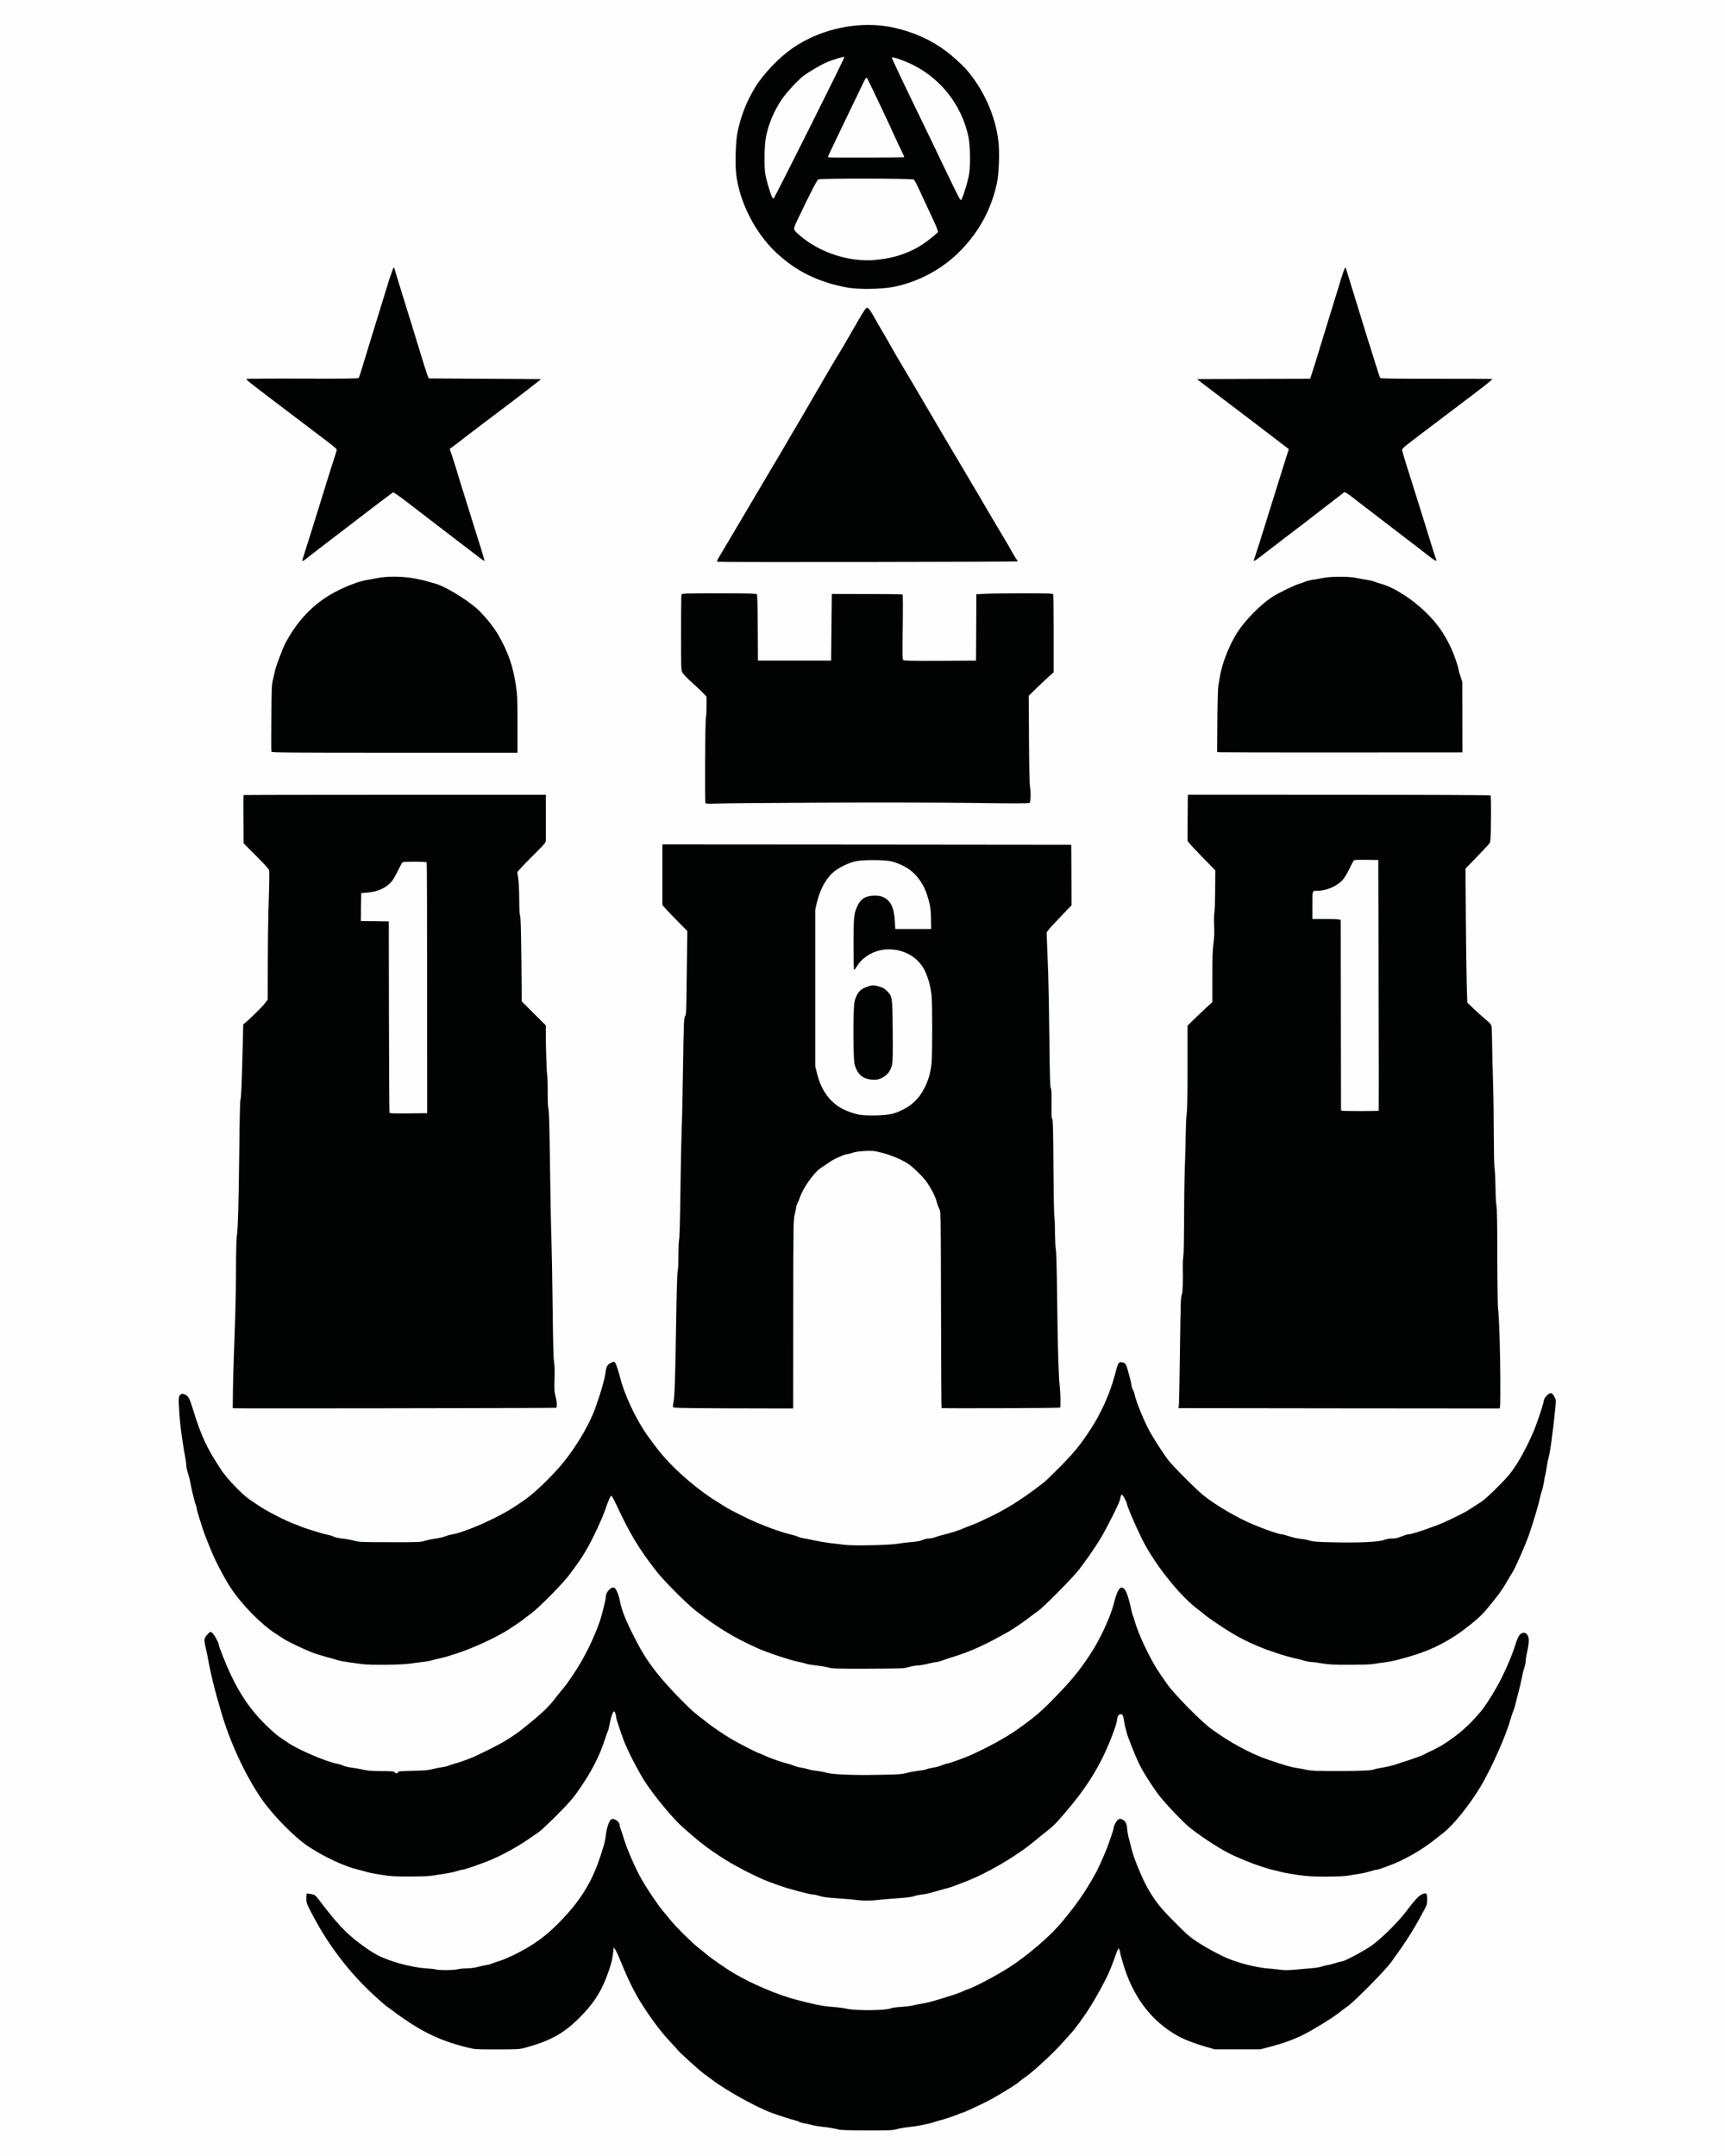
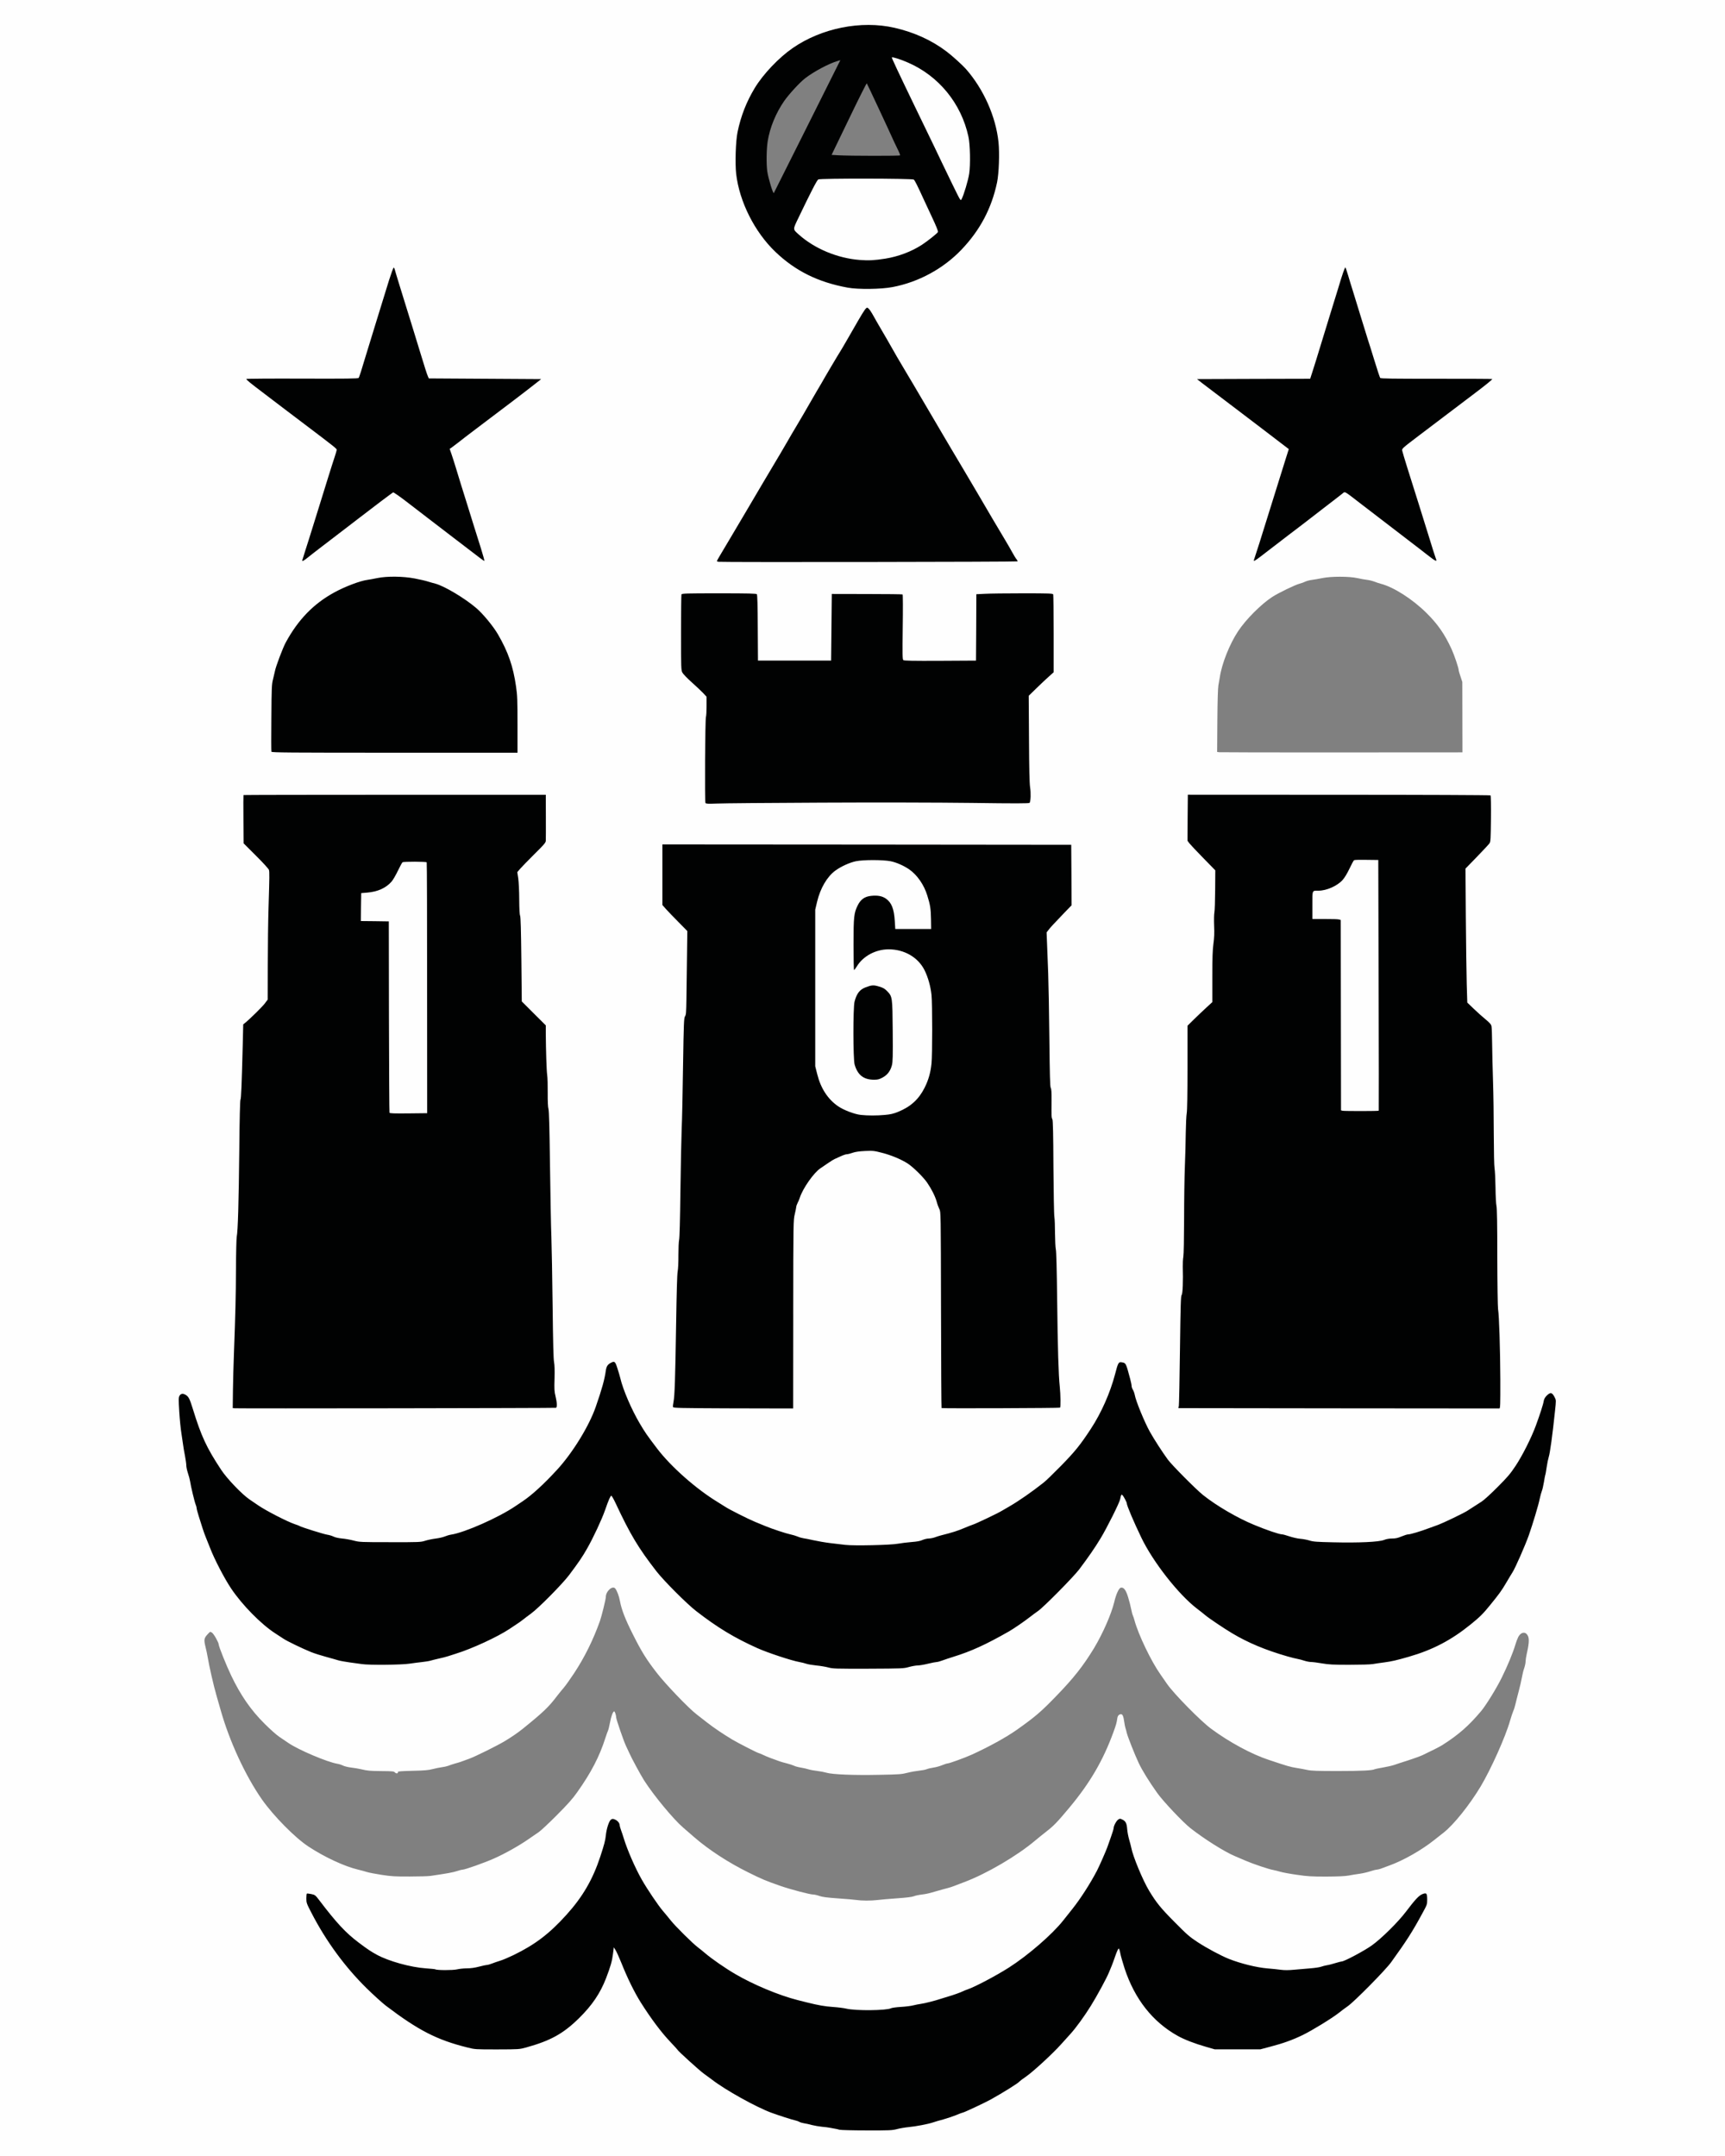
<svg xmlns="http://www.w3.org/2000/svg" version="1.0" width="2500" height="3125" viewBox="0 0 2500 3125" preserveAspectRatio="xMidYMid meet">
  <rect x="0" y="0" width="2500" height="3125" fill="#808080" stroke="none" />
  <g fill="#010202">
    <path d="M1208.5 3088.9 c-4.4 -1 -12.4 -2.4 -17.8 -2.9 -5.4 -0.6 -13.1 -1.9 -17 -3 -4 -1 -9.2 -2.2 -11.7 -2.5 -2.5 -0.4 -5.4 -1.3 -6.5 -2 -1.1 -0.7 -3.6 -1.6 -5.5 -2 -4.4 -0.9 -25 -7.5 -35 -11.2 -22.2 -8.2 -67 -33.1 -86.4 -48.2 -3.3 -2.5 -8.6 -6.4 -11.7 -8.6 -5.6 -3.9 -37.9 -33.2 -37.9 -34.4 -0.1 -0.3 -4.6 -5.3 -10.1 -11.1 -13.2 -13.8 -28 -33.5 -43.5 -58 -9 -14.3 -21 -39 -28.8 -59.3 -2.1 -5.3 -4.2 -10 -4.7 -10.3 -0.5 -0.3 -0.9 1 -0.9 2.9 0 8 -11.5 39 -19.5 52.6 -9.6 16.3 -15.4 23.6 -29.3 37.3 -22.9 22.5 -41 32.6 -76.7 42.5 l-10 2.8 -35 0 -35 0 -11.5 -2.9 c-43.8 -10.9 -70.8 -24.8 -117.8 -60.5 -5.3 -4.1 -18 -15.6 -28.1 -25.5 -31.5 -31 -58.6 -68.1 -79.8 -109.3 l-7.4 -14.2 0.3 -9.8 c0.3 -11.4 0.1 -11.2 11.3 -9.3 l7.1 1.2 6.2 8.2 c3.4 4.4 10 13.1 14.7 19.1 22.6 28.9 56.1 56 81.5 65.8 18 6.9 41.6 12.6 57.5 13.8 6.6 0.5 15.5 1.3 19.8 1.8 4.6 0.5 10.8 0.5 15 -0.1 4 -0.5 12.8 -1.3 19.7 -1.8 7.1 -0.5 15.5 -1.7 19.5 -2.9 3.8 -1.2 8 -2.1 9.3 -2.1 1.3 0 4.4 -0.9 7 -1.9 2.6 -1 7.9 -2.9 11.9 -4.1 4 -1.2 12.7 -4.9 19.3 -8.1 31.3 -15.2 52.3 -31.1 77.1 -58.7 23.4 -25.8 38 -51 48.9 -84.2 5.7 -17.2 8 -26 8 -30.6 0 -6.1 4.6 -20.6 7.2 -22.8 4.7 -3.8 16.3 -0.3 18 5.5 0.4 1.3 1.6 5.3 2.8 8.9 1.2 3.6 3 9.2 4 12.5 5.2 17.1 16.5 43 26.2 60 7.7 13.6 23.6 37.1 30.3 45 3.3 3.9 8.7 10.3 11.9 14.4 6.8 8.5 31.7 33.2 39.1 38.7 2.8 2.1 7.7 6.1 11 8.9 9 7.7 28.6 21.3 43 29.7 26.2 15.4 63.6 31 90.5 37.8 4.1 1 10.2 2.5 13.5 3.4 16.4 4.1 26.1 5.8 38 6.6 7.2 0.5 15.7 1.6 19 2.4 9.5 2.2 28.1 2.9 43.3 1.6 7.5 -0.6 14.6 -1.6 15.7 -2.2 1.1 -0.6 7.5 -1.5 14.2 -1.9 6.8 -0.4 14.9 -1.4 18.1 -2.3 3.1 -0.8 8 -1.7 10.7 -2.1 5.6 -0.7 21.5 -4.8 28.5 -7.2 2.5 -0.8 7.4 -2.3 11 -3.4 7.1 -2 18.6 -6.1 21.8 -7.8 1.1 -0.6 4.1 -1.8 6.8 -2.7 7.2 -2.4 31 -14.4 44 -22.1 22 -13.1 26.9 -16.5 49.9 -34.8 18.9 -15.1 34 -29.7 44.5 -43 3.1 -3.8 9 -11.3 13.1 -16.5 11.6 -14.6 26.6 -37.9 35.7 -55.5 8.7 -16.8 21.1 -48.9 25.2 -65.2 0.6 -2.2 2.3 -5.5 3.9 -7.2 2.4 -2.5 3.7 -3.1 7.3 -3.1 4.8 0 10 2.7 11.8 6 0.6 1.2 1.4 5.3 1.7 9.3 0.2 4 1.5 10.8 2.8 15.2 1.3 4.4 2.6 9.6 3 11.5 2.3 12.6 16.9 47.7 26 62.7 10.5 17.3 16.8 25.1 36.8 45.2 18 18.2 21.6 21.4 33.2 29 13.6 8.9 34.4 20 45.5 24.4 17.4 6.9 40.2 12.5 56.5 13.8 6.6 0.5 14.7 1.4 18 1.8 3.3 0.5 10.1 0.5 15 0 5 -0.5 14.6 -1.3 21.5 -1.8 6.9 -0.6 14.3 -1.7 16.5 -2.4 2.2 -0.8 6 -1.8 8.5 -2.2 2.5 -0.3 8 -1.8 12.3 -3.1 4.3 -1.3 8.5 -2.4 9.3 -2.4 3.7 0 32.6 -15.4 43.4 -23.1 13.9 -9.9 38.2 -33.9 49.6 -49 17.6 -23.2 22.7 -27.5 32 -26.7 3.7 0.3 3.9 0.5 4.7 4.8 0.4 2.5 0.6 7.5 0.3 11.2 -0.4 5.9 -1.3 8.1 -7.7 20 -13.9 25.7 -22.4 39 -44.8 70 -8.4 11.6 -53.3 57.1 -63 63.8 -3.1 2.1 -8.8 6.4 -12.7 9.5 -10.2 8 -38.9 25.6 -52.3 32.1 -14 6.9 -28.6 12.2 -47.2 17.1 l-14.4 3.7 -36 0 -36 0 -12.5 -3.6 c-16.5 -4.7 -31.7 -10.6 -41.3 -16 -36.6 -20.5 -62.1 -53.2 -77.1 -98.7 -3.1 -9.3 -5.6 -17.8 -5.6 -18.8 -0.1 -1 -1.4 1.8 -3.1 6.2 -1.6 4.4 -3.5 9.4 -4.3 11 -0.7 1.7 -2.3 5.5 -3.5 8.6 -3.1 7.7 -17.5 34.4 -26.4 48.6 -9.1 14.7 -21.4 31.6 -29.2 40.2 -3.3 3.7 -9.6 10.6 -14 15.5 -12.2 13.6 -39.7 38.9 -50.1 46.2 -5.1 3.5 -9.6 6.9 -9.9 7.4 -1.3 2.1 -23.8 16.2 -42 26.3 -8.2 4.5 -38.4 18.7 -39.9 18.7 -0.6 0 -4.9 1.6 -9.6 3.6 -4.7 1.9 -13.2 4.8 -19 6.4 -5.8 1.5 -12.5 3.5 -15 4.4 -7.1 2.4 -24.6 5.7 -35 6.7 -5.2 0.5 -12.9 1.8 -17 2.9 -6.9 1.8 -10.5 2 -47 1.9 -34.9 -0.1 -40.4 -0.4 -47.5 -2z" />
-     <path d="M1238 2756.9 c-3 -0.5 -14.9 -1.5 -26.5 -2.3 -15.8 -1.1 -22.5 -2 -26.9 -3.5 -3.3 -1.2 -7.4 -2.1 -9.1 -2.1 -4.7 0 -33.1 -7.5 -47.5 -12.5 -22.2 -7.8 -26.2 -9.5 -46.6 -19.6 -28.8 -14.2 -57.4 -32.9 -77.9 -50.7 -5.5 -4.8 -12.9 -11.2 -16.4 -14.2 -13.9 -11.9 -42.6 -46.5 -56.6 -68.4 -5 -7.9 -18.5 -32.8 -21.4 -39.6 -1.3 -3 -3.5 -7.7 -4.9 -10.5 -3.4 -6.9 -14.2 -38.7 -14.2 -42.1 0 -4.8 -1 -2 -3 8.4 -1 5.5 -2.3 10.8 -2.9 11.9 -0.5 1 -2.2 5.6 -3.7 10.3 -8.5 26.8 -20.8 50.6 -41.2 79.2 -6.1 8.7 -13.6 17.2 -29 32.6 -11.4 11.5 -23.2 22.5 -26.2 24.6 -3 2 -9.8 6.7 -15 10.3 -13.4 9.4 -34.8 21.4 -50.3 28.2 -13.9 6.2 -42 16.1 -45.4 16.1 -1.1 0 -4.6 0.9 -7.9 2 -5.1 1.8 -15 3.6 -38.4 7 -3 0.5 -17.8 0.9 -32.9 0.9 -24.6 0.1 -29.2 -0.2 -44 -2.4 -9.1 -1.4 -18.8 -3.3 -21.6 -4.2 -2.7 -0.9 -8.4 -2.4 -12.5 -3.4 -19.6 -4.6 -48.5 -18 -71.9 -33.4 -19.4 -12.7 -50.6 -44.3 -67.4 -68.2 -24 -34.3 -47.4 -84.9 -60.1 -130.3 -1.5 -5.2 -4 -14 -5.6 -19.5 -4.7 -16.3 -10.7 -42.7 -13.5 -59.1 -0.8 -5 -2.2 -11.3 -3 -14 -1.8 -5.8 -1.9 -14.7 -0.4 -17.7 0.6 -1.2 2.5 -3.7 4.2 -5.4 4 -4.2 9.1 -4.5 13.1 -0.8 2.6 2.4 8.6 13.8 8.6 16.3 0 2.6 11.4 30.9 18 44.7 13.7 28.7 28.5 50.1 48.5 70 7.7 7.7 17.3 16.3 21.4 19 4.1 2.8 9.9 6.7 13 8.8 14.5 10 56.7 27.9 71.1 30.2 2.5 0.4 6.2 1.6 8.3 2.7 2.1 1 7.4 2.3 11.8 2.8 4.4 0.5 11 1.7 14.7 2.7 5.9 1.6 11.5 1.8 47.7 1.8 38.8 0 41.4 -0.1 49 -2.2 4.4 -1.1 10.6 -2.4 13.8 -2.8 3.2 -0.4 7.3 -1.3 9.1 -2 1.9 -0.8 6.4 -2.3 10.2 -3.4 6.9 -1.9 8.4 -2.4 20.4 -6.9 9.3 -3.4 40.9 -19.1 51.5 -25.5 9.7 -5.8 19.2 -12.3 26.7 -18.4 29.2 -23.6 37.1 -31.1 49.3 -47.3 3.1 -4 7.5 -9.4 9.7 -11.9 2.2 -2.5 9 -12 15 -21.1 14.9 -22.6 27.6 -48.2 37.3 -75.5 2.5 -7.2 8.5 -31.5 8.5 -34.7 0 -4 1.8 -8 4.7 -10.6 3.2 -2.7 5.7 -3.4 10.9 -3 3.6 0.3 4 0.7 6.6 5.9 1.5 3 3.4 9 4.2 13.3 2.5 13 7.6 26.2 18.6 48.1 12.9 25.7 19.6 36.5 35.1 56.5 12.7 16.4 46.1 51.2 57.4 59.8 3.3 2.5 10.1 7.8 15 11.7 9.3 7.3 23.1 16.7 36.8 24.9 7.6 4.6 36.9 19.6 38.3 19.6 0.4 0 3.5 1.3 6.8 2.8 5.4 2.6 10.9 4.7 23.6 9.2 1.9 0.7 6.7 2 10.6 3 3.9 1 8.4 2.5 10.1 3.3 1.7 0.9 6.1 2.1 9.9 2.7 3.8 0.6 8.9 1.8 11.4 2.6 2.5 0.8 8.1 1.8 12.5 2.3 4.4 0.5 10.5 1.7 13.5 2.6 8.2 2.5 38.8 3.7 73 3 26.3 -0.6 30.4 -0.9 38.5 -3 4.9 -1.3 12.4 -2.6 16.5 -3 4.1 -0.4 9 -1.3 10.9 -2.1 1.9 -0.8 6.4 -1.9 10 -2.4 3.7 -0.5 9.3 -2.1 12.6 -3.5 3.3 -1.3 6.8 -2.5 7.8 -2.5 2.5 0 25.5 -8.4 35.2 -12.8 25.1 -11.5 49.6 -25 65.1 -35.9 26.9 -19.1 35 -26 57.4 -49.2 25 -25.8 38.8 -43.3 54.5 -69.1 12.6 -20.9 25.2 -49.5 29.4 -67.1 1.3 -5.2 3.5 -12 4.9 -15 2.7 -5.4 2.7 -5.4 7.8 -5.7 7.6 -0.4 9.6 1.6 13.3 13.7 1.7 5.4 3.7 13.3 4.5 17.5 0.8 4.1 1.9 8.3 2.5 9.3 0.5 1 1.6 4.3 2.4 7.3 5.6 20.5 24.1 59 37.4 77.8 2.5 3.7 6.9 10 9.7 14 9.9 14.3 48.9 54 64.1 65.1 26.5 19.5 58.3 36.7 83.2 44.9 27.1 9.1 31.3 10.3 40.1 11.7 4.8 0.7 12.1 2.1 16.2 3 6.4 1.4 13 1.6 46.5 1.2 27.4 -0.2 40 -0.7 42.5 -1.6 1.9 -0.7 8.2 -2.1 14 -3.1 5.8 -1 13.2 -2.7 16.5 -3.8 3.3 -1.2 12.5 -4.2 20.5 -6.7 8 -2.6 17.4 -6 21 -7.7 11.9 -5.6 24.5 -12 28 -14.2 23.9 -15.2 38.5 -28 56.6 -49.5 7.1 -8.5 22.3 -33.1 29.9 -48.6 8.5 -17.2 16.1 -35.6 19.6 -47.4 4 -13.6 7.7 -18.1 15.1 -18.1 8.5 0.1 11.3 5.3 10.4 19 -0.3 4.7 -1.2 11 -2 14 -0.9 3 -2 9.3 -2.5 14 -0.5 4.7 -1.7 10.1 -2.5 12.1 -0.8 2 -2.2 7.4 -3 12 -0.7 4.6 -2.8 13.8 -4.6 20.4 -1.8 6.6 -3.8 14.8 -4.6 18.1 -0.7 3.4 -2.2 8.2 -3.3 10.5 -1 2.4 -3.1 8.7 -4.6 13.9 -6.5 23.1 -27.5 70 -42.7 95.5 -16.2 26.9 -38.8 55.1 -53.5 66.7 -3 2.4 -9.2 7.2 -13.7 10.8 -18.3 14.6 -44.5 29.5 -64.6 36.8 -5.2 1.9 -11.1 4 -13 4.8 -1.9 0.7 -4.5 1.3 -5.8 1.4 -1.3 0 -5.6 1.1 -9.5 2.4 -4 1.3 -10.8 2.9 -15.2 3.5 -4.4 0.6 -11.6 1.7 -16 2.6 -5.7 1 -15.8 1.4 -35.5 1.5 -24.6 0 -29.4 -0.3 -45.5 -2.6 -9.9 -1.4 -20.7 -3.4 -24 -4.4 -3.3 -1 -7.8 -2.1 -10 -2.5 -6.2 -1 -30 -9 -40.5 -13.6 -5.2 -2.3 -12.1 -5.2 -15.4 -6.6 -14.8 -6.2 -43.9 -24.5 -64.1 -40.3 -11 -8.6 -40 -39.3 -48.6 -51.5 -18.4 -25.8 -25.7 -39.1 -36.7 -67 -7 -17.7 -10 -28.1 -11.7 -40.7 -0.7 -5.7 -2.2 -6.2 -3 -1 -1.3 7.9 -1.8 9.7 -5.9 21 -14.9 40.9 -34 73.6 -63.8 109.3 -17.9 21.4 -22.4 26.1 -33.7 34.9 -4.6 3.6 -11.6 9.2 -15.5 12.5 -26.4 22.4 -70.6 48.3 -103.1 60.5 -3.3 1.2 -8.2 3.1 -11 4.2 -7.1 2.8 -8.8 3.4 -20 6.3 -5.5 1.5 -12.8 3.6 -16.2 4.6 -3.4 1.1 -9.7 2.4 -14.1 2.9 -4.4 0.5 -9.7 1.6 -11.8 2.5 -2.5 1 -10.8 2.1 -24.4 3 -11.3 0.8 -24.1 1.9 -28.6 2.5 -9.2 1.2 -28.4 1.1 -36.4 -0.1z" />
    <path d="M1197.5 2419.9 c-3.8 -1 -11.7 -2.4 -17.5 -2.9 -5.8 -0.6 -12.3 -1.7 -14.5 -2.5 -2.2 -0.8 -6.7 -1.9 -10 -2.5 -5.7 -1 -33.1 -9.3 -46 -14 -17 -6.1 -49.7 -22.5 -65.2 -32.7 -31 -20.3 -43.9 -30.6 -67.2 -53.6 -36.2 -35.9 -63.2 -75.1 -84.7 -123.1 -6.7 -15.1 -6.3 -15.2 -12.2 2.2 -4.9 14.3 -17 40.4 -26.3 56.7 -6.9 12.2 -12.3 20.1 -26.2 38.6 -9.8 13 -44.5 48.1 -55.1 55.7 -4.3 3.1 -9.5 7.1 -11.5 8.7 -2.1 1.7 -6.4 4.8 -9.7 6.9 -3.2 2.2 -7.7 5.2 -9.9 6.6 -17.4 11.6 -54.6 28.8 -78 36 -3.9 1.2 -9 2.8 -11.5 3.7 -2.5 0.8 -8.3 2.3 -13 3.3 -4.7 1.1 -10.1 2.4 -12 3 -1.9 0.6 -7.3 1.5 -12 2 -4.7 0.5 -13 1.6 -18.5 2.4 -11.6 1.8 -64.9 2.2 -75 0.6 -3.3 -0.5 -11.2 -1.6 -17.5 -2.4 -6.4 -0.9 -13.8 -2.2 -16.5 -3 -2.8 -0.9 -10.8 -3.1 -18 -5.1 -7.1 -1.9 -16.9 -5 -21.6 -6.9 -12.8 -5.2 -35.2 -16 -40.1 -19.4 -2.4 -1.6 -7.7 -5.1 -11.8 -7.7 -20.5 -13.2 -48.1 -41.2 -64.3 -65.5 -9.5 -14.2 -24 -42.1 -30.1 -58 -2 -5.2 -4.7 -12 -6 -15 -1.3 -3 -3.5 -9.1 -4.9 -13.5 -1.4 -4.4 -3.9 -12.4 -5.6 -17.7 -1.7 -5.4 -3.1 -10.7 -3.1 -11.8 0 -1 -0.6 -3.4 -1.4 -5.2 -1.5 -3.5 -7 -26.2 -8.1 -33.8 -0.4 -2.5 -1.7 -7.7 -3.1 -11.7 -1.3 -3.9 -2.4 -9 -2.4 -11.3 0 -2.3 -0.9 -8.5 -1.9 -13.8 -1.1 -5.4 -2.2 -12.2 -2.6 -15.2 -0.4 -3 -1.5 -10.7 -2.5 -17 -2.1 -12.8 -4 -37.3 -4 -50.8 0 -11.4 1.1 -13.2 8.2 -13.2 6.1 0 10.8 2.6 13.1 7.2 0.9 1.8 3.3 8.7 5.3 15.3 12.2 39.5 19.8 55.9 41 88 8.5 12.9 30.2 35.5 41.1 42.9 3.8 2.5 9.4 6.3 12.5 8.5 11.3 7.8 42.3 23.7 52.8 27.2 3.6 1.2 7 2.5 7.5 2.9 2.1 1.5 35.3 11.9 40 12.5 2.7 0.4 6.7 1.6 8.9 2.7 2.3 1.2 7.3 2.3 12.5 2.8 4.7 0.4 12.4 1.8 17.1 3 8.1 2.2 10.3 2.3 49.5 2.3 39.2 0 41.3 -0.1 47.8 -2.1 3.7 -1.2 10.7 -2.6 15.5 -3.2 4.8 -0.6 10.6 -2 12.9 -3 2.4 -1 6.3 -2.2 8.8 -2.6 19.8 -2.9 69.1 -24.8 93.3 -41.2 1.5 -1.1 6.3 -4.3 10.7 -7.2 13.3 -8.9 30.6 -24.7 49.7 -45.5 22.6 -24.5 46.7 -63.7 56.3 -91.6 8.9 -25.6 12.8 -39.6 14.5 -52.3 1.3 -8.7 5.8 -12.6 14.9 -12.6 l4.9 0 3 9.3 c1.7 5 3.5 11.5 4.2 14.2 3.8 16.5 16.1 45.2 28 65.4 8.2 13.8 9.9 16.3 25.2 36.5 20.3 26.7 57.1 59.1 88.3 78 4.4 2.7 9.2 5.7 10.7 6.7 4.9 3.4 33.3 17.7 42.8 21.6 5.2 2.2 12 5 15 6.2 10.4 4.3 30.5 10.9 36.5 12.1 3.3 0.7 8 2.1 10.4 3.1 2.4 1.1 6.3 2.2 8.5 2.5 2.3 0.3 8.8 1.6 14.6 2.9 5.8 1.3 16.6 3.2 24 4.1 7.4 0.8 17.3 2 22 2.6 12.2 1.5 60.3 0.3 70.5 -1.7 4.4 -0.8 13.2 -1.9 19.5 -2.4 8.1 -0.6 12.8 -1.5 16 -3 2.5 -1.1 6.5 -2.1 9 -2.1 2.5 -0.1 6.3 -0.8 8.5 -1.6 2.2 -0.9 6.5 -2.2 9.5 -3 16.3 -4.1 24.2 -6.6 33.9 -10.8 4.6 -1.9 10 -4.1 12 -4.7 5.2 -1.7 35.9 -16.3 42.1 -20.1 1.9 -1.1 6.7 -3.9 10.5 -6.1 13.9 -8 32.9 -21.2 50.2 -34.9 2.9 -2.2 14.2 -13.2 25.1 -24.3 19.8 -20.2 27.7 -29.9 43.1 -53.4 15.1 -23 28.1 -52.3 35.1 -79.1 3.4 -13.1 4.9 -16.8 7.2 -17.6 3 -0.9 12.5 0.5 13.9 2.2 1.7 2.1 8.9 28 8.9 32.2 0 1.4 0.8 3.9 1.9 5.6 1 1.7 2.2 4.9 2.6 7.1 1.5 8.9 14.2 39.8 22 53.8 6.3 11.2 17.9 29.2 26.1 40.4 6.2 8.3 40.6 43 51.1 51.4 19.5 15.5 49.4 33 73.6 43 19.2 7.9 36.8 13.9 41.1 13.9 1.2 0 5.3 1.2 9.1 2.6 3.9 1.4 10.6 2.9 15 3.4 4.5 0.4 11.2 1.7 15 2.8 5.9 1.7 11 2.2 32.5 2.7 34.2 0.8 62.6 -0.5 69.8 -3.4 3.5 -1.4 7.5 -2.1 11.8 -2.1 5 0 8.1 -0.7 13.6 -3 3.8 -1.6 8.2 -3 9.7 -3 3.1 0 17.4 -4.2 30.1 -9 4.7 -1.7 10.8 -3.9 13.5 -4.9 7.5 -2.8 35.4 -16.2 41.6 -20 6.1 -3.9 13.9 -8.9 21.8 -14 3 -2 13.1 -11.2 22.4 -20.6 14.3 -14.3 18.5 -19.2 26 -30.5 14.2 -21.2 27.7 -50.8 37.6 -82 1.7 -5.2 3.3 -11.1 3.6 -13.2 0.8 -5.5 7.1 -10.8 12.8 -10.8 4.7 0 6.3 1.1 9.1 6.7 2 3.9 2 9.9 0.2 26.2 -0.8 6.9 -1.9 16.7 -2.5 21.6 -2.1 19.4 -5.2 40.2 -6.6 44.5 -0.8 2.5 -2.2 9.2 -3 14.9 -0.8 5.7 -1.7 10.7 -2 11 -0.2 0.4 -1.1 5 -1.9 10.2 -0.9 5.2 -2.2 11.2 -3.1 13.2 -0.8 2.1 -2.2 7 -3 11 -1.8 9.1 -10 36.3 -15.9 53.2 -5.4 15.1 -19.5 47.1 -23.4 53.2 -1.5 2.3 -5.6 9.2 -9.2 15.3 -6.7 11.4 -9.9 15.9 -23.5 32.6 -9.8 12.2 -15.3 17.6 -28.1 27.9 -22.8 18.4 -48.2 33 -71.9 41.2 -18.5 6.4 -39.5 12 -50 13.3 -4.4 0.6 -12.3 1.8 -17.5 2.7 -14.7 2.4 -66.3 2 -82 -0.7 -6.3 -1.1 -13.4 -2 -15.7 -2 -2.4 0 -6.9 -0.9 -10 -1.9 -3.2 -1.1 -7.6 -2.2 -9.8 -2.6 -2.2 -0.3 -8.7 -2 -14.5 -3.6 -31.9 -9.2 -57.1 -19.7 -80.5 -33.7 -11.3 -6.7 -34 -22 -38.5 -25.9 -2.5 -2.1 -7.9 -6.4 -12 -9.5 -26.7 -20.3 -63.8 -67.5 -80.9 -103.1 -10.6 -22 -21.1 -46.7 -21.1 -49.6 0 -1.7 -2.3 -6.1 -3.2 -6.1 -0.4 0 -0.8 0.7 -0.8 1.5 0 2.7 -19.7 41.7 -27.8 55 -8.1 13.5 -18.3 28.2 -31.1 45.2 -8.4 11.1 -51.9 55.1 -59.6 60.3 -2.7 1.9 -7.9 5.7 -11.5 8.5 -7.8 6.2 -23.6 17 -30.5 21 -33.6 19.2 -55.1 29 -81 37 -4.9 1.5 -11.8 3.8 -15.3 5.1 -3.4 1.3 -7.3 2.4 -8.7 2.4 -1.3 0 -7 1.1 -12.7 2.5 -5.7 1.4 -12.4 2.5 -14.9 2.5 -2.5 0 -8.1 1 -12.5 2.2 -7.7 2.2 -9.4 2.3 -61.9 2.5 -50.6 0.1 -54.4 0 -61 -1.8z" />
    <path d="M336.7 2044.2 l-2.8 -0.3 0.6 -30.2 c0.3 -16.6 1 -41.2 1.5 -54.7 2.3 -60.3 2.8 -83.2 3 -122.5 0.1 -24.2 0.6 -44.1 1.1 -47 1.7 -8.1 2.9 -50.2 3.7 -126 0.4 -44.4 1.1 -71.6 1.7 -72.5 1 -1.5 1.8 -21 3.3 -79.8 l0.7 -29.4 2.5 -2 c7.3 -5.9 24.7 -23.1 28.6 -28.1 l4.4 -5.9 0.1 -49.6 c0 -27.4 0.5 -65.2 1.1 -84.2 1.4 -45.7 1.4 -45.1 0.5 -48.1 -0.4 -1.5 -8.3 -10.3 -18.6 -20.5 l-17.9 -17.9 -0.4 -37.5 c-0.2 -20.6 -0.2 -37.8 0 -38.2 0.2 -0.5 100.2 -0.8 222.3 -0.8 l221.9 0 0.2 31.8 c0.2 17.4 0.2 34.4 0 37.7 l-0.2 6 -20.4 20.5 -20.3 20.5 1.3 9 c0.9 5.7 1.3 16 1.2 28 -0.1 12.7 0.2 19.9 1 21.8 0.8 1.9 1.3 20.6 1.8 63.5 l0.6 60.7 17.2 17.1 17.1 17.1 1.3 36.4 c2.6 73 3.1 85.5 3.7 89.4 0.3 2.2 1.1 38.2 1.6 80 0.6 41.8 1.4 87.3 2 101 0.5 13.8 1.3 59 1.8 100.5 0.5 50.5 1.2 77.3 2 81 0.7 3.3 1.1 13.5 1 25.5 -0.1 15.7 0.2 21.3 1.5 26 1.9 7.2 2.2 20.3 0.4 21 -1.5 0.5 -467.7 1.2 -472.1 0.7z m279.3 -612.1 c0 -98.1 -0.3 -178.7 -0.6 -179.2 -0.6 -1.1 -27.4 -1.2 -29 -0.1 -0.7 0.4 -3.6 5.9 -6.7 12.2 -3 6.3 -7.1 13.4 -9.1 15.7 -8.3 9.5 -20.1 14.8 -35.6 16.1 l-8.5 0.7 -0.3 17.2 -0.2 17.3 20.2 0.2 20.3 0.3 0.2 138 c0.2 75.9 0.5 138.6 0.8 139.3 0.3 1 5.8 1.2 24.5 1 l24 -0.3 0 -178.4z" />
    <path d="M1049 2044 l-76.5 -0.5 -0.3 -4.7 c-0.2 -2.6 0.2 -7.1 0.9 -10 1.6 -7.4 2.6 -36.5 3.8 -115.3 0.6 -40.9 1.5 -70.1 2.2 -73.3 0.6 -2.9 1 -13.4 1 -23.5 0 -10 0.5 -20.2 1.1 -22.7 0.7 -2.8 1.4 -29.3 1.9 -71 0.5 -36.6 1.3 -76.6 1.8 -89 0.6 -12.4 1.5 -53.7 2 -91.9 1 -60.7 1.3 -69.8 2.7 -71.9 1.7 -2.6 1.6 -0.1 3 -82.2 l0.5 -35.5 -12.8 -13 c-7.1 -7.1 -15.2 -15.6 -18.1 -18.8 l-5.2 -5.9 0 -46.9 0 -46.9 299.3 0.2 299.2 0.3 0.3 46.8 0.2 46.9 -9.8 10.1 c-29.1 30.4 -26.5 26 -25.7 43.2 2 44.7 2.7 70 3.3 133 0.6 57 1 70.5 2.1 72.5 1 1.8 1.5 7.7 1.7 23.5 0.1 11.5 0.7 26 1.2 32 0.6 6.1 1.1 37.1 1.2 69 0 31.9 0.5 60 1 62.5 0.5 2.5 1 13.1 1 23.5 0 10.5 0.6 21 1.2 23.5 0.7 2.9 1.4 29 1.9 72.5 0.8 70.6 2 110.2 3.8 126.5 1.2 11 1.5 35.7 0.4 36.3 -1.2 0.7 -177.1 1.3 -177.7 0.6 -0.4 -0.3 -0.7 -64.5 -0.9 -142.5 -0.2 -141.4 -0.2 -141.9 -2.3 -145.9 -1.1 -2.2 -2.9 -6.9 -3.8 -10.5 -2.3 -8.1 -7.4 -18.3 -13.9 -27.8 -5.7 -8.3 -20.5 -22.8 -28.4 -27.9 -9.5 -6 -23.8 -12 -36.8 -15.3 -11.4 -3 -13.6 -3.2 -21.8 -2.7 -5.1 0.4 -11.9 1.5 -15.1 2.7 -3.3 1.1 -7 2 -8.4 2 -1.4 0 -5.5 1.4 -9.1 3.1 -3.6 1.7 -7.5 3.5 -8.6 3.9 -1.1 0.4 -5.4 3.1 -9.5 5.9 -4.1 2.9 -9.1 6.2 -11 7.5 -9.6 6.4 -25.5 29 -29.9 42.7 -0.6 2 -2 5.3 -3.1 7.4 -1.1 2.2 -2 4.7 -2 5.7 0 0.9 -0.9 5.7 -2.1 10.5 -2.1 8.7 -2.1 10.2 -2.3 145.3 l-0.1 136.5 -13.5 0 c-7.4 0 -47.9 -0.2 -90 -0.5z m230.6 -431 c7.9 -0.7 12.2 -1.7 18.9 -4.4 18.2 -7.4 30 -18.1 38.5 -35 5.6 -11.2 8.6 -21.6 10 -35.1 1.3 -12.1 1.3 -80.8 0 -93.4 -2.3 -21.7 -9.8 -40 -20.8 -50.3 -12.6 -11.7 -31.2 -17.8 -45.9 -14.8 -14.4 2.8 -28.2 11.9 -35.3 23.4 -3.2 5.2 -3.8 5.6 -7.2 5.6 l-3.8 0 0 -39.7 c0 -43.1 0.5 -48.2 5.5 -59.1 4.8 -10.5 10.2 -14 22.7 -14.9 12.4 -0.9 18.9 0.2 24.5 4.1 8.4 5.8 12 14.6 13.1 32.7 l0.7 11.4 23 0 23 0 -0.3 -11 c-0.6 -25.1 -8.7 -47.2 -22.2 -61.1 -9.9 -10.2 -23.2 -17.5 -36.3 -20 -11.1 -2.2 -33.7 -2.2 -44.2 0 -9.2 1.8 -21.9 7.6 -30 13.6 -11.9 8.8 -21.6 25.5 -26.3 45 l-2.7 11.5 0 110.5 0 110.5 2.9 11.5 c6.9 27.5 22.1 45.4 46.2 54.5 13.6 5.1 26 6.3 46 4.5z" />
    <path d="M1252.7 1566.6 c-8.4 -3 -14 -9.7 -17.1 -20.5 -2.3 -7.9 -2.4 -88.7 -0.1 -97.4 3.1 -11.8 7.4 -17.4 16.2 -20.8 13.2 -5.1 28.9 -2.7 36.9 5.6 7.8 8.1 7.8 7.9 8.2 60.8 0.3 39.8 0.1 47.6 -1.2 52.8 -2.2 8.3 -6.5 14 -13.6 17.8 -5.4 2.9 -6.5 3.1 -15.6 3.1 -5.6 -0.1 -11.5 -0.7 -13.7 -1.4z" />
    <path d="M1936.7 2044.3 l-231.9 -0.3 0.6 -6.3 c0.3 -3.4 1.1 -41.3 1.7 -84.2 0.8 -65 1.2 -78.2 2.4 -79.5 1.6 -1.7 2.1 -15.9 1.6 -37.5 -0.2 -6 0.2 -13.9 0.8 -17.5 0.7 -4.1 1.1 -24.5 1.2 -55.5 0 -26.9 0.5 -60.9 1.1 -75.5 0.6 -14.6 1.2 -36.6 1.3 -49 0.1 -12.4 0.7 -25.2 1.3 -28.4 0.8 -4.2 1.2 -24.4 1.2 -66.4 l0 -60.4 9.3 -9.2 c5.1 -5 13.2 -12.7 18 -17.1 l8.7 -8 0 -36.6 c0 -27.3 0.4 -39.3 1.5 -47.4 0.9 -6.6 1.5 -17.4 1.4 -27.4 0 -9.1 0.2 -29.5 0.6 -45.4 l0.6 -28.7 -19.5 -19.9 c-10.7 -10.9 -19.8 -21 -20.1 -22.2 -0.3 -1.3 -0.4 -18.3 -0.3 -37.7 l0.3 -35.3 222 0.1 c122.1 0 222.3 0.4 222.8 0.9 0.4 0.4 0.7 17 0.5 36.8 -0.3 32 -0.5 36.2 -2 38.5 -1 1.5 -9.2 10.3 -18.3 19.7 l-16.6 17.1 0.5 67.2 c0.3 37 0.9 79.4 1.3 94.2 l0.8 26.8 9.3 8.9 c5 4.9 12.8 11.8 17.1 15.4 5.8 4.8 8.2 7.4 8.8 9.8 0.4 1.8 0.8 12.9 0.9 24.7 0.1 11.8 0.6 36.6 1.2 55 0.6 18.4 1.1 53.1 1.1 77.1 0.1 28 0.5 45.6 1.2 49.5 0.7 3.2 1.3 15.8 1.4 27.9 0.1 12.3 0.7 24 1.3 26.5 0.8 3.1 1.2 26.1 1.2 74 0.1 39.2 0.6 72.1 1.1 75.5 1.6 9.9 3.1 58.3 3.3 105.5 l0.1 44.5 -4.5 0 c-2.5 0 -108.8 -0.1 -236.3 -0.2z m56.6 -437.3 c1.6 0 1.7 -9 1.5 -178.7 l-0.3 -178.8 -14 -0.2 c-7.7 -0.2 -14.5 0 -15.1 0.5 -0.7 0.4 -3.6 5.9 -6.6 12.2 -3.5 7.3 -7.2 13.4 -10.1 16.6 -7.8 8.6 -23.2 15.4 -34.8 15.4 -9.4 0 -8.9 -1.1 -8.9 18.1 l0 16.9 18.3 0.1 c10 0.1 19.3 0.4 20.5 0.8 l2.4 0.6 0.1 138 0.2 138 20.5 0.5 c11.3 0.4 21.4 0.5 22.5 0.3 1.1 -0.1 2.8 -0.3 3.8 -0.3z" />
    <path d="M1019.3 1166.8 c-1.1 -1.7 -0.3 -127.6 0.8 -130.6 0.5 -1.3 0.9 -7.1 0.9 -12.8 l0 -10.5 -5.2 -5.6 c-2.9 -3 -10.4 -10.1 -16.7 -15.7 -6.2 -5.5 -12.2 -11.8 -13.2 -13.8 -1.8 -3.5 -1.9 -6.7 -1.9 -60.7 0 -31.3 0.3 -57.6 0.6 -58.5 0.6 -1.4 6.5 -1.6 57.4 -1.6 46.2 0 57 0.2 57.9 1.3 0.7 1 1.2 15.8 1.3 48.8 l0.3 47.4 50 0 50 0 0.5 -48.4 0.5 -48.4 54 0.2 c29.6 0.1 54.3 0.5 54.8 0.8 0.4 0.3 0.5 21.5 0.1 47.1 -0.6 41.1 -0.5 46.9 0.8 48 1.2 0.9 12.3 1.2 50.4 1 l48.9 -0.3 0.3 -48.1 0.2 -48.1 12.2 -0.6 c6.6 -0.4 32.9 -0.7 58.4 -0.7 41.2 0 46.3 0.2 46.8 1.6 0.3 0.9 0.6 27.9 0.6 60.2 l0 58.6 -6.2 5.6 c-3.5 3 -11.6 10.7 -18 16.9 l-11.8 11.5 0 52.5 c0 35 0.4 56.4 1.2 64.1 1.4 13 1.7 33.1 0.5 37.3 l-0.8 2.8 -42.2 -0.8 c-53.4 -1 -356.3 -1 -399.9 0 -26.5 0.7 -32.8 0.6 -33.5 -0.5z" />
    <path d="M390.4 1092.6 c-0.3 -0.8 -0.4 -24.3 -0.1 -52.3 0.3 -47.2 0.5 -51.4 2.4 -58.8 1.1 -4.4 2.3 -9.6 2.7 -11.5 1.1 -6.5 11.6 -34.3 15.8 -41.9 23.9 -43.9 56 -70.9 103 -86.5 5.6 -1.9 12.6 -3.7 15.3 -4.1 2.8 -0.4 9.2 -1.5 14.2 -2.6 14.5 -3 43 -2.7 60.5 0.6 7.3 1.4 16 3.4 19.3 4.5 3.3 1 8 2.4 10.5 3 12.8 3.3 42.7 21.1 59.4 35.5 9.6 8.2 24.7 26.5 31.3 38 14.9 25.7 22 46.4 26.2 75.6 1.9 13.1 2.1 19.4 2.1 58.3 l0 43.6 -181 0 c-155 0 -181.1 -0.2 -181.6 -1.4z" />
-     <path d="M1763.7 1093.3 l-2.7 -0.4 0.3 -48.2 c0.2 -31.1 0.8 -50.4 1.5 -54.4 0.7 -3.5 1.6 -8.9 2.1 -12 2.9 -19.5 14.2 -47.9 26.4 -66.3 11.3 -17.1 33.3 -39.2 49.6 -49.8 8.7 -5.7 33.3 -17.6 39.6 -19.2 2.8 -0.7 6.6 -2.1 8.5 -3.1 1.9 -0.9 6.2 -2 9.5 -2.4 3.3 -0.4 10 -1.6 15 -2.6 12.6 -2.7 44.3 -2.7 56.5 0 4.7 1.1 11.2 2.2 14.5 2.6 3.3 0.4 8 1.6 10.5 2.6 2.5 1 6.5 2.3 9 3 18.6 4.7 46 22.2 66.3 42.3 16.3 16.1 26.4 30.6 36.5 52.6 3.8 8.3 10.2 27.2 10.2 30.2 0 0.9 1.2 5.1 2.7 9.4 l2.6 7.9 0.1 54 0.1 54 -178 0.1 c-97.9 0.1 -179.2 -0.1 -180.8 -0.3z" />
+     <path d="M1763.7 1093.3 l-2.7 -0.4 0.3 -48.2 l2.6 7.9 0.1 54 0.1 54 -178 0.1 c-97.9 0.1 -179.2 -0.1 -180.8 -0.3z" />
    <path d="M1038.3 817.3 c-1.9 -0.4 -2.3 -1.1 -2.3 -4.1 0 -3.7 0.4 -4.5 18.5 -34.7 4.3 -7.1 14.5 -24.5 22.8 -38.5 14.4 -24.6 36.3 -61.5 51.2 -86.5 3.9 -6.6 8.6 -14.7 10.5 -18 1.8 -3.3 7.9 -13.6 13.5 -23 5.6 -9.3 13.4 -22.8 17.5 -30 4 -7.1 9 -15.7 11 -19 2 -3.3 4.9 -8.2 6.5 -11 3.9 -7 25.3 -43.3 28.1 -47.5 1.2 -1.9 5.4 -8.9 9.2 -15.5 29.4 -51.3 26.1 -46.5 31.7 -46.5 5.1 0 6.1 1.1 13.2 13.5 9.4 16.5 12.7 22.1 14.8 25.5 1.2 1.9 3.3 5.5 4.7 8 5.7 10.3 19.5 34.2 26.6 45.9 4.2 6.9 15 25.2 24 40.6 9 15.4 17.9 30.5 19.7 33.5 1.8 3 6.4 10.8 10.1 17.2 3.8 6.4 9.1 15.4 11.8 20 2.7 4.6 11 18.7 18.6 31.3 7.5 12.7 16.2 27.3 19.2 32.5 9.6 16.6 35.3 60.1 41 69.5 3 5 7.6 12.9 10.2 17.7 2.6 4.7 5.3 9.2 6.1 9.8 0.8 0.7 1.5 2.9 1.5 5 0 3.5 -0.2 3.8 -3.7 4.4 -4.2 0.6 -432.5 0.6 -436 -0.1z" />
    <path d="M435 812.4 c0 -1.9 2 -9.7 4.4 -17.2 2.5 -7.5 7.4 -23.4 11.1 -35.2 3.7 -11.8 7.9 -25.5 9.5 -30.5 1.5 -4.9 6.5 -20.9 11 -35.5 4.5 -14.6 9.3 -29.8 10.7 -33.9 1.3 -4 2.1 -7.7 1.6 -8.1 -0.9 -0.8 -14.7 -11.3 -40.8 -31 -9.9 -7.5 -24.7 -18.8 -33 -25 -8.2 -6.3 -22.6 -17.2 -31.8 -24.2 -23.4 -17.7 -23.7 -18 -23.7 -22.5 l0 -3.8 80.8 0.3 c65.3 0.2 81.1 0 81.9 -1 1 -1.2 4.2 -11 10.3 -31.8 1.6 -5.2 8.5 -27.9 15.5 -50.5 7 -22.5 15.2 -49.3 18.4 -59.5 l5.6 -18.5 4 0 c3.6 0 3.9 0.2 4.7 3.5 0.8 3.1 7 23.5 26.9 87.5 3.4 11 7.7 25 9.5 31 6.3 20.9 10.4 33.7 11.7 36.4 l1.2 2.6 81.3 0.3 81.2 0.2 0 3.4 c0 3.1 -0.8 4 -9.7 11 -22 17.1 -26.5 20.5 -46.7 35.8 -35.4 26.8 -58.7 44.4 -66.6 50.5 l-7.5 5.8 1.7 5 c0.9 2.8 3.3 10.4 5.3 17 5.4 17.9 9.8 31.9 16.4 53 3.2 10.5 8 25.8 10.6 34 2.6 8.3 7.1 22.7 10.1 32.1 3 9.5 5.4 18.3 5.4 19.8 0 2.4 -0.4 2.6 -3.9 2.6 -3 0 -5.1 -0.9 -8.8 -3.7 -16.7 -12.7 -31.1 -23.7 -46.8 -35.8 -9.9 -7.6 -22.7 -17.4 -28.5 -21.8 -5.8 -4.5 -18.4 -14.1 -28 -21.5 -9.6 -7.4 -18 -13.9 -18.5 -14.3 -1 -0.7 -12.8 7.7 -34 24.1 -4.7 3.6 -11.4 8.8 -34 26.1 -4.9 3.8 -12.6 9.7 -17.1 13.1 -4.5 3.5 -11.9 9.2 -16.5 12.7 -12 9.2 -15.6 12 -21.7 16.9 -4.2 3.3 -6.1 4.2 -9.2 4.2 -3.9 0 -4 -0.1 -4 -3.6z" />
    <path d="M1814 812.8 c0 -1.8 2.2 -10 4.9 -18.3 2.7 -8.2 9.5 -29.8 15.1 -48 5.5 -18.1 12.3 -40 15 -48.5 14.3 -45.4 14.3 -45.3 12.8 -46.4 -23.1 -17.6 -46.1 -35.2 -61.7 -47 -33.4 -25.3 -56.3 -42.8 -62.3 -47.5 -5 -3.8 -5.8 -4.9 -5.8 -7.8 l0 -3.3 81.9 0 81.9 0 3 -9.2 c3 -9.3 6.8 -21.6 15.7 -50.8 2.6 -8.5 7.7 -24.9 11.2 -36.5 3.6 -11.5 8.3 -26.8 10.5 -34 2.1 -7.1 5.2 -17.2 6.9 -22.3 l3.1 -9.3 3.5 0.3 c3.4 0.3 3.6 0.5 5.8 7.8 10.7 34.9 27.7 90 36.7 119 3.8 12.4 7.7 24.8 8.5 27.5 0.8 2.8 2 5.6 2.6 6.3 0.8 1 16.8 1.3 81.6 1.1 l80.6 -0.1 0.3 3.5 c0.3 3.2 -0.2 3.9 -7 9.4 -4 3.2 -11.1 8.8 -15.8 12.3 -19.8 15 -37.2 28.1 -49.5 37.5 -7.2 5.5 -21.4 16.2 -31.5 23.8 -10.1 7.7 -20.1 15.4 -22.3 17.2 l-3.8 3.3 8.1 26.4 c4.5 14.4 11 35.3 14.5 46.3 3.5 11 10.3 32.8 15.1 48.5 4.8 15.7 9.3 29.9 10.1 31.7 0.7 1.8 1.3 4.8 1.3 6.8 0 3.4 -0.1 3.5 -3.9 3.5 -3.3 0 -5.3 -1 -12 -6.2 -4.5 -3.5 -9.4 -7.2 -10.8 -8.3 -1.5 -1.1 -10.6 -8.1 -20.2 -15.5 -28 -21.5 -32.3 -24.8 -49.6 -38 -9 -6.9 -21.5 -16.5 -27.8 -21.3 l-11.6 -8.9 -6.8 5.4 c-3.7 2.9 -8.5 6.7 -10.7 8.3 -2.1 1.7 -7.3 5.7 -11.6 9 -7.1 5.5 -14.9 11.5 -29 22.4 -3 2.3 -12.2 9.3 -20.5 15.6 -14.8 11.3 -22 16.8 -39.7 30.5 -7.6 5.9 -9.7 7 -12.9 7 -3.7 0 -3.9 -0.2 -3.9 -3.2z" />
    <path d="M1225.5 419.9 c-42.8 -7.7 -75.9 -24.2 -104.8 -51.9 -30 -28.7 -52.1 -72.6 -56.7 -113 -1.9 -15.9 -0.8 -53.8 1.9 -66.5 6.1 -29.5 17.7 -55.4 34.8 -78.2 7.3 -9.7 23.6 -26.8 32.8 -34.3 37 -30.1 81.8 -44.4 134 -42.7 14.6 0.5 19.1 1 32 4 28.8 6.7 53.9 18.1 75.5 34.5 8.3 6.3 22.6 19.3 27.8 25.1 25.6 29.2 43.4 69 47.3 106 1.8 17 0.6 51.8 -2.1 64.6 -8.1 37.9 -24.6 69.1 -51.6 97.4 -26.2 27.5 -62.1 47 -99.9 54.3 -16.6 3.1 -55.6 3.5 -71 0.7z m54.6 -48 c25.6 -4.3 45.8 -13.4 67.6 -30.8 l8 -6.3 -9.9 -21.2 c-5.4 -11.6 -10.5 -22.4 -11.3 -24.1 -7.9 -17.5 -11.8 -25.2 -13.2 -26.2 -2.3 -1.7 -129.3 -1.9 -132.5 -0.2 -1.3 0.7 -7.1 11.5 -16 29.8 -7.6 15.7 -14.8 30.2 -15.8 32.2 -1.1 2 -2 4.4 -2 5.2 0 3.8 19.9 18.6 37.2 27.7 13.5 7.1 35.1 13.7 49.8 15.3 10.5 1.1 26.6 0.6 38.1 -1.4z m116.4 -102 c5.2 -16.1 6.8 -28.2 6.2 -46.4 -0.3 -8.2 -1.3 -18.4 -2.2 -22.5 -4 -18.7 -12.4 -37.9 -24.1 -55.6 -9.7 -14.7 -29.2 -32.7 -46.7 -43.3 -7.1 -4.3 -30.7 -14.8 -30.7 -13.7 0 0.7 7.8 17.2 22.5 47.6 20.1 41.6 35.3 73.1 47.4 98.5 17.9 37.3 22.5 46.5 23.2 46.5 0.4 0 2.4 -5 4.4 -11.1z m-226.7 -86.5 l48.1 -96.2 -4.3 1.3 c-12.7 3.8 -34 15.2 -46.4 24.7 -8.1 6.2 -23.6 23.1 -30.7 33.2 -12.1 17.5 -20.8 38.6 -23.9 58.3 -1.8 11.3 -2.1 33.1 -0.6 43.8 1.4 9.8 8.3 32.6 9.5 31.3 0.1 -0.1 21.9 -43.6 48.3 -96.4z m134.6 41.8 c0.3 -0.5 -0.7 -3.3 -2.2 -6.3 -1.5 -3 -4.3 -8.8 -6.2 -12.9 -8.4 -18.7 -39.2 -84.6 -39.8 -85.2 -0.4 -0.3 -12 22.8 -25.8 51.5 l-25.2 52.2 10.2 0.6 c16.9 0.9 88.4 1 89 0.1z" />
  </g>
  <g fill="#fefefe">
    <path d="M0 1562.5 l0 -1562.5 1250 0 1250 0 0 1562.5 0 1562.5 -1250 0 -1250 0 0 -1562.5z m1300 1523.5 c4.1 -1.1 11.8 -2.4 17 -2.9 10.4 -1 27.9 -4.3 35 -6.7 2.5 -0.9 9.2 -2.9 15 -4.4 5.8 -1.6 14.3 -4.5 19 -6.4 4.7 -2 9 -3.6 9.6 -3.6 1.5 0 31.7 -14.2 39.9 -18.7 18.2 -10.1 40.7 -24.2 42 -26.3 0.3 -0.5 4.8 -3.9 9.9 -7.4 10.4 -7.3 37.9 -32.6 50.1 -46.2 4.4 -4.9 10.7 -11.8 14 -15.5 7.8 -8.6 20.1 -25.5 29.2 -40.2 8.9 -14.2 23.3 -40.8 26.4 -48.6 1.2 -3.1 3 -7.4 4 -9.6 0.9 -2.2 3.4 -8.9 5.4 -14.8 2.2 -6.2 4.2 -10.6 4.9 -10.4 0.6 0.2 1.6 3.2 2.2 6.8 0.6 3.5 3.5 13.5 6.3 22.2 14.6 44.2 40.6 77.3 76.8 97.5 9.6 5.4 24.8 11.3 41.3 16 l12.5 3.6 33 0 33 0 14.4 -3.8 c18.6 -4.8 33.1 -10.1 47.2 -17 13.4 -6.5 42.1 -24.1 52.3 -32.1 3.9 -3.1 9.6 -7.4 12.7 -9.5 9.7 -6.7 54.6 -52.2 63 -63.8 22.3 -30.9 30.7 -44 44.9 -70.2 7.3 -13.3 7.4 -13.6 7.4 -20.8 -0.1 -9.1 -0.9 -10.1 -6.9 -7.8 -5.1 2 -10.5 7.8 -23.9 25.5 -11.4 15.1 -35.7 39.1 -49.6 49 -10.8 7.7 -39.7 23.1 -43.4 23.1 -0.8 0 -5 1.1 -9.3 2.4 -4.3 1.3 -9.8 2.8 -12.3 3.1 -2.5 0.4 -6.3 1.4 -8.5 2.2 -2.2 0.8 -9.2 1.8 -15.5 2.3 -6.3 0.5 -16.8 1.4 -23.2 2 -8.4 0.8 -14 0.8 -19.5 0.1 -4.3 -0.6 -13 -1.5 -19.3 -2 -15.8 -1.3 -38.8 -7 -56 -13.8 -11.1 -4.4 -31.9 -15.5 -45.5 -24.4 -11.6 -7.6 -15.2 -10.8 -33.2 -29 -20 -20.1 -26.3 -27.9 -36.8 -45.2 -9.1 -15 -23.7 -50.1 -26 -62.7 -0.4 -1.9 -1.7 -7.1 -3 -11.5 -1.3 -4.4 -2.6 -11.3 -2.9 -15.3 -0.6 -8.4 -2.2 -11.6 -7.1 -13.9 -3.1 -1.5 -3.6 -1.5 -5.8 0 -2.7 1.7 -6.7 9.1 -6.7 12.3 0 1.1 -1.8 7.2 -4.1 13.5 -2.2 6.3 -4.5 12.8 -5.1 14.4 -1.9 5.4 -11.8 27.9 -15 34 -9.9 18.9 -23.9 40.7 -35.7 55.5 -4.1 5.2 -10 12.7 -13.1 16.5 -16 20.3 -51.1 50.7 -79 68.5 -18.4 11.7 -48.9 27.8 -59.4 31.4 -2.7 0.9 -5.7 2.1 -6.8 2.7 -3.2 1.7 -14.7 5.8 -21.8 7.8 -3.6 1.1 -8.5 2.6 -11 3.4 -7 2.4 -22.9 6.5 -28.5 7.2 -2.7 0.4 -7.6 1.3 -10.7 2.1 -3.2 0.9 -11.3 1.9 -18.1 2.3 -6.7 0.4 -13.1 1.3 -14.2 1.9 -6.4 3.4 -51.5 3.9 -65 0.6 -3.3 -0.8 -11.8 -1.9 -19 -2.4 -11.9 -0.8 -21.6 -2.5 -38 -6.6 -3.3 -0.9 -9.4 -2.4 -13.5 -3.4 -26.9 -6.8 -64.3 -22.4 -90.5 -37.8 -14.4 -8.4 -34 -22 -43 -29.7 -3.3 -2.8 -8.2 -6.8 -11 -8.9 -7.4 -5.5 -32.3 -30.2 -39.1 -38.7 -3.2 -4.1 -8.6 -10.5 -11.9 -14.4 -6.7 -7.9 -22.6 -31.4 -30.3 -45 -9.7 -17 -21 -43 -26.2 -60 -1 -3.3 -2.7 -8.6 -3.9 -11.7 -1.2 -3.2 -2.1 -6.6 -2.1 -7.6 0 -2.8 -3 -6.3 -6.7 -7.9 -3.1 -1.2 -3.8 -1.2 -5.8 0.1 -2.8 1.8 -6.5 13.1 -7.5 23.1 -0.8 7.5 -2.1 12.4 -8 30.5 -10.9 33.1 -25.5 58.3 -48.9 84.2 -24.8 27.6 -45.8 43.5 -77.1 58.7 -6.6 3.2 -15.3 6.9 -19.3 8.1 -4 1.2 -9.3 3.1 -11.9 4.1 -2.6 1 -5.6 1.9 -6.7 1.9 -1.2 0 -6.4 1.1 -11.7 2.5 -6.4 1.7 -12.4 2.5 -17.8 2.5 -4.4 0 -10.9 0.7 -14.3 1.5 -6 1.4 -29.1 1.4 -31.4 -0.1 -0.5 -0.3 -6.6 -0.9 -13.6 -1.4 -22.2 -1.5 -54.2 -10.4 -71.3 -19.8 -8.6 -4.7 -13.4 -7.9 -26.5 -17.8 -18.3 -13.8 -31.8 -28.2 -56.6 -60.9 -5.9 -7.7 -6.3 -8 -11.8 -9.2 -3.1 -0.6 -5.9 -0.9 -6.3 -0.7 -0.5 0.3 -0.8 3.5 -0.8 7.1 0 6.2 0.4 7.4 7.3 20.7 21.2 41.1 48.4 78.2 79.8 109.2 10.1 9.9 22.8 21.4 28.1 25.5 47 35.7 74 49.6 117.8 60.5 11.5 2.9 11.6 2.9 43.5 2.9 31.9 -0.1 32 -0.1 42 -2.8 35.6 -9.9 53.8 -20 76.7 -42.5 18.9 -18.6 30.7 -36 39.2 -58 6.6 -17.3 8.7 -24.7 10 -35.2 l1.2 -9.5 2.5 4 c1.4 2.2 5.2 10.5 8.4 18.5 9 22.6 18.8 42.4 27.9 57 15.2 24.1 30.3 44.2 43.5 58 5.5 5.8 10 10.8 10.1 11.1 0 1.2 32.3 30.5 37.9 34.4 3.1 2.2 8.4 6.1 11.7 8.6 19.4 15.1 64.2 40 86.4 48.2 10 3.7 30.6 10.3 35 11.2 1.9 0.4 4.4 1.3 5.5 2 1.1 0.7 4 1.6 6.5 2 2.5 0.3 7.8 1.5 11.7 2.6 4 1 10.5 2.1 14.5 2.5 4 0.3 9.3 1 11.8 1.5 2.5 0.5 5.9 1.2 7.5 1.4 1.7 0.2 4.4 0.9 6 1.4 1.7 0.5 19.4 1 39.5 1 33.5 0.1 37.1 -0.1 44 -1.9z m-28.6 -332 c4.5 -0.6 17.3 -1.7 28.6 -2.5 13.6 -0.9 21.9 -2 24.4 -3 2.1 -0.9 7.4 -2 11.8 -2.5 4.4 -0.5 10.7 -1.8 14.1 -2.9 3.4 -1 10.7 -3.1 16.2 -4.6 11.2 -2.9 12.9 -3.5 20 -6.3 2.8 -1.1 7.7 -3 11 -4.2 32.5 -12.2 76.7 -38.1 103.1 -60.5 3.9 -3.3 10.9 -8.9 15.5 -12.5 11.3 -8.8 15.8 -13.5 33.7 -34.9 29.8 -35.7 48.9 -68.4 63.8 -109.3 4.1 -11.3 4.6 -13.1 5.8 -20.9 0.5 -2.5 1.4 -3.9 3 -4.7 3.9 -1.8 5.4 0.3 6.7 9.2 0.6 4.3 1.5 9 2 10.3 0.5 1.4 1.4 4.6 1.9 7 1.3 5.5 11.6 31.6 17.4 43.9 5.1 10.7 14.8 26.4 26.5 42.9 8.6 12.2 37.6 42.9 48.6 51.5 20.2 15.8 49.3 34.1 64.1 40.3 3.3 1.4 10.2 4.3 15.4 6.6 10.5 4.6 34.3 12.6 40.5 13.6 2.2 0.4 6.7 1.5 10 2.5 3.3 1 14.1 3 24 4.4 15.7 2.3 21.2 2.6 42.5 2.6 17.1 -0.1 26.9 -0.5 32.5 -1.5 4.4 -0.9 11.6 -2 16 -2.6 4.4 -0.6 11.2 -2.2 15.2 -3.5 3.9 -1.3 8.2 -2.4 9.5 -2.4 1.3 -0.1 3.9 -0.7 5.8 -1.4 1.9 -0.8 7.8 -2.9 13 -4.8 20.1 -7.3 46.3 -22.2 64.6 -36.8 4.5 -3.6 10.7 -8.4 13.7 -10.8 14.7 -11.6 37.3 -39.8 53.5 -66.7 15.2 -25.5 36.2 -72.4 42.7 -95.5 1.5 -5.2 3.6 -11.5 4.6 -13.9 1.1 -2.3 2.6 -7.1 3.3 -10.5 0.8 -3.3 2.8 -11.5 4.6 -18.1 1.8 -6.6 3.8 -15.5 4.6 -19.9 0.7 -4.3 2.2 -10.5 3.4 -13.7 1.1 -3.3 2 -7.6 2 -9.7 0 -2 0.7 -6.6 1.5 -10.2 3.2 -14 3.8 -21.2 2.4 -25.5 -2.9 -8.3 -10.6 -7.8 -14.8 0.8 -1.2 2.5 -3 7.3 -4 10.8 -3.5 11.8 -11.1 30.2 -19.6 47.4 -7.6 15.5 -22.8 40.1 -29.9 48.6 -18.1 21.5 -32.7 34.3 -56.6 49.5 -3.5 2.2 -16.1 8.6 -28 14.2 -3.6 1.7 -13 5.1 -21 7.7 -8 2.5 -17.2 5.5 -20.5 6.7 -3.3 1.1 -10.8 2.8 -16.7 3.8 -5.9 1 -11.1 2.1 -11.6 2.4 -3 1.8 -19.8 2.6 -53.1 2.6 -30.4 0 -38.9 -0.3 -44.6 -1.6 -3.8 -0.8 -10.9 -2.2 -15.7 -2.9 -8.8 -1.4 -13 -2.6 -40.1 -11.7 -24.9 -8.2 -56.7 -25.4 -83.2 -44.9 -15.2 -11.1 -54.2 -50.8 -64.1 -65.1 -2.8 -4 -7.2 -10.3 -9.7 -14 -13.3 -18.8 -31.8 -57.3 -37.4 -77.8 -0.8 -3 -1.9 -6.3 -2.4 -7.3 -0.6 -1 -1.7 -5.2 -2.5 -9.3 -0.8 -4.2 -2.8 -12.1 -4.5 -17.5 -3.2 -10.4 -6.2 -14.3 -10.3 -13.7 -2.9 0.4 -6.9 8.9 -9.7 20.7 -4.2 17.6 -16.8 46.2 -29.4 67.1 -15.7 25.8 -29.5 43.3 -54.5 69.1 -22.4 23.2 -30.5 30.1 -57.4 49.2 -15.5 10.9 -40 24.4 -65.1 35.9 -9.7 4.4 -32.7 12.8 -35.2 12.8 -1 0 -4.5 1.2 -7.8 2.5 -3.3 1.4 -8.9 3 -12.6 3.5 -3.6 0.5 -8.1 1.6 -10 2.4 -1.9 0.8 -6.8 1.7 -10.9 2.1 -4.1 0.4 -11.6 1.7 -16.7 3 -8.3 2.2 -11.9 2.5 -41 3 -36.6 0.8 -68 -0.5 -76.3 -3 -3 -0.9 -9.1 -2.1 -13.5 -2.6 -4.4 -0.5 -10 -1.5 -12.5 -2.3 -2.5 -0.8 -7.6 -2 -11.4 -2.6 -3.8 -0.6 -8.2 -1.8 -9.9 -2.7 -1.7 -0.8 -6.2 -2.3 -10.1 -3.3 -3.9 -1 -8.7 -2.3 -10.6 -3 -12.7 -4.5 -18.2 -6.6 -23.6 -9.2 -3.3 -1.5 -6.4 -2.8 -6.8 -2.8 -1.4 0 -30.7 -15 -38.3 -19.6 -13.7 -8.2 -27.5 -17.6 -36.8 -24.9 -4.9 -3.9 -11.7 -9.2 -15 -11.7 -11.3 -8.6 -44.7 -43.4 -57.4 -59.8 -15.5 -20 -22.2 -30.8 -35.1 -56.5 -10.9 -21.7 -16.1 -35.1 -18.5 -47.7 -1.4 -7.5 -4.1 -14.7 -6.7 -18.2 -3.9 -5.1 -13.8 3.7 -13.8 12.2 0 3.2 -6 27.5 -8.5 34.7 -9.7 27.3 -22.4 52.9 -37.3 75.5 -6 9.1 -12.8 18.6 -15 21.1 -2.2 2.5 -6.6 7.9 -9.7 11.9 -12.2 16.2 -20.1 23.7 -49.3 47.3 -7.5 6.1 -17 12.6 -26.7 18.4 -10.6 6.4 -42.2 22.1 -51.5 25.5 -12 4.5 -13.5 5 -20.4 6.9 -3.8 1.1 -8.3 2.6 -10.2 3.4 -1.8 0.7 -5.9 1.6 -9.1 2 -3.2 0.4 -9.2 1.6 -13.3 2.7 -6 1.6 -11.9 2.1 -29.2 2.5 -16.7 0.4 -21.5 0.8 -21.2 1.8 0.8 2.1 -2.5 2.6 -4.2 0.6 -1.5 -1.7 -3.4 -1.9 -18.8 -2 -18.1 -0.2 -20.5 -0.4 -30.3 -2.7 -3.5 -0.8 -9.8 -1.9 -14.2 -2.4 -4.4 -0.5 -9.7 -1.8 -11.8 -2.8 -2.1 -1.1 -5.8 -2.3 -8.3 -2.7 -14.4 -2.3 -56.6 -20.2 -71.1 -30.2 -3.1 -2.1 -8.9 -6 -13 -8.8 -4.1 -2.7 -13.7 -11.3 -21.4 -19 -20 -19.9 -34.8 -41.3 -48.5 -70 -6.8 -14.1 -18 -42.1 -18 -44.8 0 -2.9 -7.1 -15.5 -9.7 -17.2 -2.6 -1.8 -2.7 -1.8 -6.4 2.3 -5.2 5.5 -5.6 7.9 -3.1 18.1 1.2 4.7 2.6 11.5 3.2 15.1 2.2 13.2 8.5 41 13 56.5 1.6 5.5 4.1 14.3 5.6 19.5 12.7 45.4 36.1 96 60.1 130.3 16.8 23.9 48 55.5 67.4 68.2 23.4 15.4 52.3 28.8 71.9 33.4 4.1 1 9.8 2.5 12.5 3.4 2.8 0.9 12.5 2.8 21.6 4.2 14.5 2.2 19.6 2.5 41 2.4 13.4 0 26.9 -0.4 29.9 -0.9 23.4 -3.4 33.3 -5.2 38.4 -7 3.3 -1.1 6.8 -2 7.9 -2 3.4 0 31.5 -9.9 45.4 -16.1 15.5 -6.8 36.9 -18.8 50.3 -28.2 5.2 -3.6 12 -8.3 15 -10.3 3 -2.1 14.8 -13.1 26.2 -24.6 15.4 -15.4 22.9 -23.9 29 -32.6 20.4 -28.6 32.7 -52.4 41.2 -79.2 1.5 -4.7 3.2 -9.3 3.7 -10.3 0.6 -1.1 1.9 -6.3 2.9 -11.7 1.8 -9.4 3.9 -15.2 5.9 -16.5 1 -0.6 3.1 5.4 3.1 8.8 0 2.7 11.3 35.4 14.2 41.2 1.4 2.8 3.6 7.5 4.9 10.5 2.9 6.8 16.4 31.7 21.4 39.6 14 21.9 42.7 56.5 56.6 68.4 3.5 3 10.9 9.4 16.4 14.2 20.5 17.8 49.1 36.5 77.9 50.7 20.4 10.1 24.4 11.8 46.6 19.6 14.4 5 42.8 12.5 47.5 12.5 1.7 0 5.8 0.9 9.1 2.1 4.4 1.5 11.1 2.4 26.9 3.5 11.6 0.8 23.5 1.8 26.5 2.3 8 1.2 21.2 1.2 30.4 0.1z m46 -337.8 c4.4 -1.2 10 -2.2 12.5 -2.2 2.5 0 9.2 -1.1 14.9 -2.5 5.7 -1.4 11.4 -2.5 12.7 -2.5 1.4 0 5.3 -1.1 8.7 -2.4 3.5 -1.3 10.4 -3.6 15.3 -5.1 25.9 -8 47.4 -17.8 81 -37 6.9 -4 22.7 -14.8 30.5 -21 3.6 -2.8 8.8 -6.6 11.5 -8.5 7.7 -5.2 51.2 -49.2 59.6 -60.3 12.8 -17 23 -31.7 31.1 -45.2 8.9 -14.7 27.2 -51.2 28.2 -56.5 1.4 -6.9 1.6 -7.2 3.3 -5.9 1.6 1.4 6.3 10.2 6.3 11.9 0 3 10.3 27.4 21.1 49.7 17.1 35.6 54.2 82.8 80.9 103.1 4.1 3.1 9.5 7.4 12 9.5 4.5 3.9 27.2 19.2 38.5 25.9 23.4 14 48.6 24.5 80.5 33.7 5.8 1.6 12.3 3.3 14.5 3.6 2.2 0.4 6.6 1.5 9.8 2.6 3.1 1 7.6 1.9 10 1.9 2.3 0 9.4 0.9 15.7 2 9.6 1.7 16.2 2 39.5 2 15.4 0 30.7 -0.4 34 -1 3.3 -0.6 11 -1.7 17 -2.5 10.6 -1.4 17.4 -3 35.5 -8.2 34.3 -9.9 61.3 -24 89.4 -46.8 12.8 -10.3 18.3 -15.7 28.1 -27.9 13.6 -16.7 16.8 -21.2 23.5 -32.6 3.6 -6.1 7.7 -13 9.2 -15.3 3.9 -6.1 18 -38.1 23.4 -53.2 5.9 -16.9 14.1 -44.1 15.9 -53.2 0.8 -4 2.2 -8.9 3 -11 0.9 -2 2.2 -8 3.1 -13.2 0.8 -5.2 1.7 -9.8 1.9 -10.2 0.3 -0.3 1.2 -5.3 2 -11 0.8 -5.7 2.2 -12.4 3 -14.9 1.9 -5.7 5.4 -31.3 9.1 -66.5 1.7 -15.9 1.7 -16 -0.4 -20.1 -3.8 -7.5 -6.3 -7.9 -12 -2.1 -2.1 2.2 -3.5 4.8 -3.9 7.3 -0.6 4.5 -5.6 19.9 -11.5 35.9 -6.5 17.7 -19.7 43.8 -29.5 58.5 -7.5 11.3 -11.7 16.2 -26 30.5 -9.3 9.4 -19.6 18.8 -22.9 20.9 -7 4.6 -13.9 9 -21.3 13.7 -6.2 3.8 -34.1 17.2 -41.6 20 -2.7 1 -8.8 3.2 -13.5 4.9 -12.7 4.8 -27 9 -30.1 9 -1.5 0 -5.9 1.4 -9.7 3 -5.5 2.3 -8.6 3 -13.6 3 -4.3 0 -8.3 0.7 -11.8 2.1 -7.3 2.9 -36.5 4.3 -73.5 3.4 -23.9 -0.5 -29.1 -0.9 -34.5 -2.6 -3.5 -1.1 -9.4 -2.2 -13.3 -2.5 -3.8 -0.3 -10.9 -1.9 -15.7 -3.5 -4.7 -1.6 -9.5 -2.9 -10.5 -2.9 -4.2 0 -22 -6 -41 -13.9 -24.2 -10 -54.1 -27.5 -73.6 -43 -10.5 -8.4 -44.9 -43.1 -51.1 -51.4 -8.2 -11.2 -19.8 -29.2 -26.1 -40.4 -7.8 -14 -20.5 -44.9 -22 -53.8 -0.4 -2.2 -1.6 -5.4 -2.6 -7.1 -1.1 -1.7 -1.9 -4.2 -1.9 -5.6 0 -1.4 -0.9 -5.8 -2 -9.9 -6.2 -23.2 -6.2 -23.2 -11.7 -24.2 -5.2 -1 -5.8 -0.1 -10.3 17.3 -7.1 27 -20 56.1 -35.1 79.1 -15.4 23.5 -23.3 33.2 -43.1 53.4 -10.9 11.1 -22.2 22.1 -25.1 24.3 -17.3 13.7 -36.3 26.9 -50.2 34.9 -3.8 2.2 -8.6 5 -10.5 6.1 -6.2 3.8 -36.9 18.4 -42.1 20.1 -2 0.6 -7.4 2.8 -12 4.7 -9.7 4.2 -17.6 6.7 -33.9 10.8 -3 0.8 -7.3 2.1 -9.5 3 -2.2 0.8 -6 1.5 -8.5 1.6 -2.5 0 -6.5 1 -9 2.1 -3.2 1.5 -7.9 2.4 -16 3 -6.3 0.5 -15.1 1.6 -19.5 2.4 -10.1 2 -63.9 3.2 -76.5 1.7 -4.7 -0.6 -14.6 -1.8 -22 -2.6 -7.4 -0.9 -18.2 -2.8 -24 -4.1 -5.8 -1.3 -12.3 -2.6 -14.6 -2.9 -2.2 -0.3 -6.1 -1.4 -8.5 -2.5 -2.4 -1 -7.1 -2.4 -10.4 -3.1 -6 -1.2 -26.1 -7.8 -36.5 -12.1 -3 -1.2 -9.8 -4 -15 -6.2 -9.5 -3.9 -37.9 -18.2 -42.8 -21.6 -1.5 -1 -6.3 -4 -10.7 -6.7 -31.2 -18.9 -68 -51.3 -88.3 -78 -15.3 -20.2 -17 -22.7 -25.2 -36.5 -11.9 -20.2 -24.2 -48.9 -28 -65.4 -0.7 -2.7 -2.5 -9.2 -4.2 -14.2 -3.2 -10.1 -4.1 -10.8 -9.6 -7.9 -4.5 2.3 -6.3 5.1 -7.2 11.2 -1.7 12.7 -5.6 26.7 -14.5 52.3 -9.6 27.9 -33.7 67.1 -56.3 91.6 -19.1 20.8 -36.4 36.6 -49.7 45.5 -4.4 2.9 -9.2 6.1 -10.7 7.2 -24.2 16.4 -73.5 38.3 -93.3 41.2 -2.5 0.4 -6.4 1.6 -8.8 2.6 -2.3 1 -8.1 2.4 -12.9 3 -4.8 0.6 -11.8 2 -15.5 3.2 -6.5 2.1 -8.5 2.2 -50.8 2.1 -42.4 0 -44.3 -0.1 -52.5 -2.2 -4.7 -1.3 -12.4 -2.7 -17.1 -3.1 -5.2 -0.5 -10.2 -1.6 -12.5 -2.8 -2.2 -1.1 -6.2 -2.3 -8.9 -2.7 -4.7 -0.6 -37.9 -11 -40 -12.5 -0.5 -0.4 -3.9 -1.7 -7.5 -2.9 -10.5 -3.5 -41.5 -19.4 -52.8 -27.2 -3.1 -2.2 -8.7 -6 -12.5 -8.5 -10.9 -7.4 -32.6 -30 -41.1 -42.9 -21.2 -32.1 -28.8 -48.5 -41 -88 -4.7 -15.1 -6.1 -18 -10.3 -20.6 -4.1 -2.6 -7.3 -2.1 -9.2 1.3 -1.3 2.3 -1.4 5.2 -0.3 23 0.7 11.1 2.1 25.5 3.2 31.8 1 6.3 2.1 14 2.5 17 0.4 3 1.5 9.8 2.6 15.2 1 5.3 1.9 11.5 1.9 13.8 0 2.3 1.1 7.4 2.4 11.3 1.4 4 2.7 9.2 3.1 11.7 1.1 7.6 6.6 30.3 8.1 33.8 0.8 1.8 1.4 4.2 1.4 5.2 0 1.1 1.4 6.4 3.1 11.8 1.7 5.3 4.2 13.3 5.6 17.7 1.4 4.4 3.6 10.5 4.9 13.5 1.3 3 4 9.8 6 15 6.1 15.9 20.6 43.8 30.1 58 16.2 24.3 43.8 52.3 64.3 65.5 4.1 2.6 9.4 6.1 11.8 7.7 4.9 3.4 27.3 14.2 40.1 19.4 4.7 1.9 14.5 5 21.6 6.9 7.2 2 15.2 4.2 18 5.1 2.7 0.8 10.1 2.1 16.5 3 6.3 0.8 14.2 1.9 17.5 2.4 10 1.6 57.5 1.2 69 -0.6 5.5 -0.8 13.8 -1.9 18.5 -2.4 4.7 -0.5 10.1 -1.4 12 -2 1.9 -0.6 7.3 -1.9 12 -3 4.7 -1 10.5 -2.5 13 -3.3 2.5 -0.9 7.6 -2.5 11.5 -3.7 23.4 -7.2 60.6 -24.4 78 -36 2.2 -1.4 6.7 -4.4 9.9 -6.6 3.3 -2.1 7.6 -5.2 9.7 -6.9 2 -1.6 7.2 -5.6 11.5 -8.7 10.6 -7.6 45.3 -42.7 55.1 -55.7 13.9 -18.5 19.3 -26.4 26.2 -38.6 9 -15.8 21.3 -42.1 26.1 -55.9 5 -14.5 7.7 -20.6 9 -20.6 0.6 0 3.4 4.8 6.2 10.8 21.2 45.3 32.9 64.9 59.4 99 10.9 13.9 43.7 46.8 57.4 57.4 30.7 23.8 55.3 38.7 88.5 53.6 14.8 6.7 49.7 18.2 61 20.2 3.3 0.6 7.8 1.7 10 2.5 2.2 0.8 8.7 1.9 14.5 2.5 5.8 0.5 13.7 1.9 17.5 2.9 6.5 1.8 10.3 1.9 58 1.8 49.3 -0.2 51.3 -0.3 58.9 -2.5z m-511.6 -375.7 c1.8 -0.7 1.5 -7.8 -0.7 -16.8 -1.7 -6.8 -1.9 -10.3 -1.4 -25.5 0.3 -12.2 0.1 -19.6 -0.7 -23.7 -0.9 -4.2 -1.5 -28.3 -2.1 -81.5 -0.5 -41.5 -1.3 -86.7 -1.8 -100.5 -0.6 -13.7 -1.4 -60.1 -2 -103 -0.7 -54.8 -1.4 -79.2 -2.2 -82 -0.8 -2.6 -1.2 -10.9 -1.1 -23.5 0.1 -10.7 -0.2 -22.4 -0.8 -26 -0.9 -6.2 -1.8 -34.8 -2 -60.1 l0 -11.7 -17.4 -17.3 -17.4 -17.4 -0.6 -60.7 c-0.5 -43.3 -1 -61.6 -1.8 -63.5 -0.8 -1.8 -1.2 -10 -1.3 -23.8 0 -11.8 -0.7 -25 -1.4 -30.2 l-1.4 -9.2 4.1 -4.8 c2.2 -2.6 11.5 -12.1 20.5 -21.1 14.1 -13.9 16.6 -16.8 16.7 -19.5 0.1 -1.8 0.2 -17.5 0.1 -34.9 l-0.1 -31.8 -218.8 0 c-120.4 0 -219.1 0.2 -219.3 0.4 -0.2 0.2 -0.3 16.1 -0.1 35.2 l0.3 34.8 17.9 17.9 c10.2 10.1 18.3 19.1 18.8 20.6 0.8 3.1 0.8 9.3 -0.6 54.1 -0.6 19 -1.1 56.8 -1.1 84.2 l-0.1 49.6 -4.4 5.9 c-3.9 5 -21.3 22.2 -28.6 28.1 l-2.5 2 -0.7 29.4 c-1.5 58.8 -2.3 78.3 -3.3 79.8 -0.6 0.9 -1.3 28.1 -1.7 72.5 -0.8 75.8 -2 117.9 -3.7 126 -0.5 2.9 -1 22.8 -1.1 47 -0.2 40.4 -0.8 64.1 -3 123.5 -0.6 15.1 -1.2 38.8 -1.4 52.7 l-0.3 25.2 2.6 0.3 c4.3 0.5 464.5 -0.2 465.9 -0.7z m343.8 -135.5 c0.1 -135.5 0.2 -136.6 2.3 -145.3 1.1 -4.8 2.1 -9.6 2.1 -10.5 0 -1 0.9 -3.5 2 -5.7 1.1 -2.1 2.5 -5.4 3.1 -7.4 4.4 -13.7 20.3 -36.3 29.9 -42.7 1.9 -1.3 6.9 -4.6 11 -7.5 4.1 -2.8 8.4 -5.5 9.5 -5.9 1.1 -0.4 5 -2.2 8.6 -3.9 3.6 -1.7 7.7 -3.1 9.1 -3.1 1.4 0 5.1 -0.9 8.4 -2.1 4.1 -1.4 9.5 -2.2 18.1 -2.6 11.4 -0.5 12.9 -0.4 24.8 2.7 13 3.3 27.3 9.3 36.8 15.3 7.9 5.1 22.7 19.6 28.4 27.9 6.5 9.5 11.6 19.7 13.9 27.8 0.9 3.6 2.7 8.3 3.8 10.5 2.1 4 2.1 4.5 2.4 145.9 0.1 78.1 0.5 142.2 0.8 142.5 0.7 0.7 170.5 0.1 171.7 -0.6 1 -0.6 0.8 -19.2 -0.4 -30.3 -1.8 -16.3 -3 -55.9 -3.8 -126.5 -0.5 -43.5 -1.2 -69.6 -1.9 -72.5 -0.6 -2.5 -1.1 -12.9 -1.2 -23.1 0 -10.2 -0.4 -21 -0.9 -24 -0.6 -3 -1.1 -35.5 -1.4 -72.4 -0.2 -47.3 -0.7 -67.6 -1.5 -69.1 -1.4 -2.5 -1.4 -4.2 -1.2 -26.1 0.1 -12.6 -0.2 -17.8 -1.2 -19.5 -1 -1.8 -1.4 -17.1 -2 -72.3 -0.4 -38.5 -1.2 -80.8 -1.7 -94 -0.5 -13.2 -1.3 -31.9 -1.6 -41.5 l-0.7 -17.5 2.6 -3.4 c2.6 -3.5 7.3 -8.6 23.8 -25.8 l9.8 -10.1 -0.2 -43.9 -0.3 -43.8 -296.2 -0.3 -296.3 -0.2 0 43.9 0 43.9 5.2 5.9 c2.9 3.2 11 11.7 18.1 18.8 l12.8 13 -0.5 38.5 c-0.3 21.2 -0.7 48.4 -0.8 60.5 -0.3 19 -0.5 22.4 -2 24.6 -1.6 2.3 -1.9 8.6 -2.9 72 -0.5 38.2 -1.4 79.5 -2 91.9 -0.5 12.4 -1.3 52.4 -1.8 89 -0.5 41.4 -1.2 68.3 -1.9 71.1 -0.6 2.6 -1 12.5 -1 22 0.1 9.9 -0.4 20.2 -1.1 23.9 -0.8 4.2 -1.5 30.1 -2.2 74.5 -1.3 81.2 -2.1 105.9 -3.8 114.3 -0.7 3.4 -1.1 6.9 -0.7 7.7 0.5 1.3 10.3 1.5 76.8 1.8 42 0.1 81 0.2 86.8 0.2 l10.5 0 0.1 -136.5z m1024.8 95 c-0.2 -44.7 -1.7 -92.8 -3.3 -102.5 -0.5 -3.4 -1 -36.3 -1.1 -75.5 0 -47.6 -0.4 -70.9 -1.2 -74 -0.6 -2.5 -1.3 -14.6 -1.4 -26.8 -0.2 -12.3 -0.8 -24.9 -1.4 -28 -0.6 -3.2 -1 -23.7 -1.1 -49.1 0 -24 -0.5 -58.7 -1.1 -77.1 -0.6 -18.4 -1.2 -43 -1.3 -54.6 -0.1 -11.7 -0.5 -22.8 -0.9 -24.7 -0.5 -2.9 -2.2 -4.8 -8.6 -10.2 -4.4 -3.6 -12.2 -10.5 -17.2 -15.4 l-9.3 -8.9 -0.8 -26.8 c-0.4 -14.8 -1 -58.5 -1.3 -97.2 l-0.5 -70.2 16.6 -17.1 c9.1 -9.4 17.3 -18.2 18.3 -19.7 1.5 -2.3 1.7 -6.3 2 -35.5 0.2 -18.2 -0.1 -33.4 -0.5 -33.8 -0.5 -0.5 -99.4 -0.9 -219.8 -0.9 l-219 -0.1 -0.3 33.4 -0.2 33.3 2.7 3.7 c1.6 2 10.6 11.6 20.2 21.4 l17.4 17.8 -0.2 28.5 c-0.1 15.7 -0.6 30.3 -1.1 32.5 -0.5 2.2 -0.7 10.8 -0.4 19 0.5 11.2 0.2 17.9 -1 26.5 -1.2 8.8 -1.6 19.7 -1.6 48 l0 36.5 -8.7 8 c-4.8 4.4 -12.9 12.1 -18 17.1 l-9.3 9.2 0 60.4 c0 39.2 -0.4 62.5 -1.1 66.3 -0.6 3.2 -1.2 16 -1.4 28.4 -0.1 12.5 -0.7 34.5 -1.3 49.1 -0.6 14.6 -1.1 48.6 -1.1 75.5 -0.1 28 -0.5 51.6 -1.1 55 -0.6 3.3 -0.9 9.8 -0.8 14.5 0.6 20.6 -0.1 39.2 -1.6 40.9 -1.3 1.4 -1.6 13 -2.5 79.6 -0.5 42.9 -1.3 79.5 -1.6 81.2 l-0.7 3.3 231.8 0.3 c127.6 0.1 232.6 0.2 233.4 0.2 1.3 0 1.5 -5.3 1.4 -41.5z m-984.9 -836.6 c79.4 -0.4 169.4 -0.2 218.5 0.4 63.8 0.9 83.6 0.8 84.2 -0.1 1.6 -2.6 2 -14.2 0.7 -22.5 -0.9 -6.2 -1.4 -26.7 -1.6 -70.7 l-0.4 -62 11.8 -11.5 c6.5 -6.3 14.6 -14 18.1 -17 l6.2 -5.6 0 -55.6 c0 -30.6 -0.3 -56.3 -0.6 -57.2 -0.5 -1.4 -5.3 -1.6 -43.8 -1.6 -23.8 0 -48.8 0.3 -55.4 0.7 l-12.2 0.6 -0.2 48.1 -0.3 48.1 -51.9 0.3 c-40.5 0.2 -52.2 -0.1 -53.4 -1 -1.3 -1.1 -1.4 -6.9 -0.9 -48 0.4 -26.1 0.3 -46.9 -0.2 -47.2 -0.4 -0.3 -23.7 -0.6 -51.7 -0.6 l-50.9 -0.1 -0.5 48.3 -0.5 48.3 -53 0 -53 0 -0.3 -47.4 c-0.1 -33 -0.6 -47.8 -1.3 -48.8 -0.9 -1 -11.2 -1.3 -54.9 -1.3 -48.1 0 -53.8 0.2 -54.4 1.6 -0.3 0.9 -0.6 25.8 -0.6 55.5 0 51 0.1 54.2 1.9 57.7 1 2 7 8.3 13.2 13.8 6.3 5.6 13.8 12.7 16.7 15.7 l5.2 5.6 0 13.5 c0 7.4 -0.4 14.5 -0.9 15.8 -1.2 3.2 -1.9 122.9 -0.7 124.7 0.7 1.1 3.7 1.3 16.5 0.8 8.6 -0.4 76.4 -1 150.6 -1.3z m-439.5 -113 c0 -35.8 -0.2 -42.4 -2.1 -55.3 -4.2 -29.2 -11.3 -49.9 -26.2 -75.6 -6.6 -11.5 -21.7 -29.8 -31.3 -38 -16.7 -14.4 -46.6 -32.2 -59.4 -35.5 -2.5 -0.6 -7.2 -2 -10.5 -3 -3.3 -1.1 -12 -3.1 -19.3 -4.5 -17.3 -3.3 -40.4 -3.5 -54.5 -0.6 -5 1.1 -11.4 2.2 -14.2 2.6 -10.6 1.4 -32.3 9.6 -48 18.2 -29.9 16.3 -52.3 39.3 -70.3 72.4 -4.2 7.6 -14.7 35.4 -15.8 41.9 -0.4 1.9 -1.6 7.1 -2.7 11.5 -1.9 7.4 -2.1 11.7 -2.4 55.8 -0.3 26.3 -0.2 48.5 0.1 49.3 0.5 1.2 25.6 1.4 178.6 1.4 l178 0 0 -40.6z m1369.4 -10.9 l-0.1 -51 -2.6 -7.9 c-1.5 -4.3 -2.7 -8.5 -2.7 -9.4 0 -3 -6.4 -21.9 -10.2 -30.2 -10.1 -22 -20.2 -36.5 -36.5 -52.6 -20.3 -20.1 -47.7 -37.6 -66.3 -42.3 -2.5 -0.7 -6.5 -2 -9 -3 -2.5 -1 -7.2 -2.2 -10.5 -2.6 -3.3 -0.4 -9.8 -1.5 -14.5 -2.6 -12 -2.6 -38.1 -2.6 -50.5 0 -5 1 -11.7 2.2 -15 2.6 -3.3 0.4 -7.6 1.5 -9.5 2.4 -1.9 1 -5.7 2.4 -8.5 3.1 -6.3 1.6 -30.9 13.5 -39.6 19.2 -16.3 10.6 -38.3 32.7 -49.6 49.8 -12.2 18.4 -23.5 46.8 -26.4 66.3 -0.5 3.1 -1.4 8.5 -2.1 12 -0.7 3.9 -1.3 22.7 -1.5 51.4 l-0.3 45.2 2.7 0.4 c1.6 0.2 81.6 0.4 177.8 0.3 l175 -0.1 -0.1 -51z m-644.8 -225.8 c0.4 -0.4 -0.2 -1.7 -1.3 -3 -1.1 -1.2 -3.9 -5.8 -6.3 -10.2 -2.4 -4.4 -6.8 -12 -9.8 -17 -5.8 -9.5 -31.7 -53.4 -41 -69.5 -3 -5.2 -11.7 -19.8 -19.2 -32.5 -7.6 -12.6 -15.9 -26.7 -18.6 -31.3 -2.7 -4.6 -8 -13.6 -11.8 -20 -3.7 -6.4 -8.3 -14.2 -10.1 -17.2 -1.8 -3 -10.7 -18.1 -19.7 -33.5 -9 -15.4 -19.8 -33.7 -24 -40.6 -6.8 -11.2 -18.2 -30.8 -27.5 -47.4 -1.9 -3.3 -5 -8.7 -7 -12 -3.8 -6.4 -9.7 -16.7 -14.4 -25.1 -1.6 -2.8 -3.8 -5.9 -4.9 -6.9 -3.7 -3.4 -2.3 -5.5 -31.3 45 -4.4 7.7 -8.8 15.1 -9.7 16.5 -2 2.9 -23.5 39.2 -27.5 46.5 -1.6 2.8 -4.5 7.7 -6.5 11 -2 3.3 -7 11.9 -11 19 -4.1 7.2 -11.9 20.7 -17.5 30 -5.6 9.4 -11.7 19.7 -13.5 23 -1.9 3.3 -6.6 11.4 -10.5 18 -14.9 25 -36.8 61.9 -51.2 86.5 -8.3 14 -18.5 31.4 -22.8 38.5 -14.3 23.9 -18.5 31.1 -18.5 31.7 0 0.4 1 0.9 2.3 1.1 3.9 0.8 432.5 0.2 433.3 -0.6z m-1029.4 -4.9 c6.1 -4.9 9.7 -7.7 21.7 -16.9 4.6 -3.5 11.9 -9.1 16.2 -12.4 4.3 -3.3 12.2 -9.4 17.6 -13.5 5.4 -4.2 14.5 -11.2 20.2 -15.5 19.5 -15.1 47 -35.8 48.8 -36.8 0.6 -0.4 8.8 5.3 19 13.1 9.8 7.6 23.4 18.1 30.3 23.3 6.9 5.3 20.6 15.8 30.5 23.4 15.7 12.1 30 23 46.8 35.8 2.7 2 5.2 3.7 5.6 3.7 0.5 0 -1.8 -8.2 -4.9 -18.2 -3.2 -10.1 -7.7 -24.4 -10 -31.8 -2.3 -7.4 -6.9 -22 -10.1 -32.5 -6.7 -21.2 -11 -35.2 -16.4 -53 -2 -6.6 -4.8 -15.3 -6.2 -19.4 l-2.6 -7.5 2.3 -1.5 c1.2 -0.8 5.7 -4.2 9.9 -7.5 4.2 -3.4 15.1 -11.7 24.2 -18.6 43.7 -32.9 75.2 -56.9 87.8 -66.9 l8.4 -6.6 -81.4 -0.5 -81.4 -0.5 -1.2 -2.6 c-1.3 -2.7 -5.4 -15.5 -11.7 -36.4 -1.8 -6 -6.1 -20 -9.5 -31 -19.7 -63.5 -26.1 -84.3 -26.8 -87.3 -0.4 -1.7 -1.2 -3.2 -1.8 -3.3 -0.5 0 -3.5 8.2 -6.7 18.3 -3.1 10 -11.3 36.8 -18.3 59.3 -7 22.6 -13.9 45.3 -15.5 50.5 -6.1 20.6 -9.3 30.6 -10.3 31.8 -0.8 1 -17.7 1.2 -81.8 1 -44.5 -0.2 -80.9 0.1 -80.9 0.5 0 1.2 5.6 5.8 23.7 19.5 9.2 7 23.6 17.9 31.8 24.2 8.3 6.2 23.1 17.5 33 25 38.6 29.2 42.5 32.3 42.5 33.9 0 0.8 -1.3 5.4 -2.9 10.1 -1.6 4.7 -6.6 20.4 -11.1 35 -4.5 14.6 -9.5 30.6 -11 35.5 -1.6 5 -5.8 18.7 -9.5 30.5 -3.7 11.8 -8.6 27.7 -11.1 35.2 -2.4 7.5 -4.4 13.9 -4.4 14.2 0 1.5 2.3 0.3 7.2 -3.6z m1382.6 -2.8 c17.7 -13.7 24.9 -19.2 39.7 -30.5 8.3 -6.3 17.5 -13.3 20.5 -15.6 12.8 -9.9 21.8 -16.8 29 -22.4 4.3 -3.3 11.5 -8.9 16.1 -12.4 4.6 -3.6 10.1 -7.8 12.1 -9.4 4.5 -3.6 1.6 -5.1 27.3 14.7 18.9 14.5 32.4 24.9 68.8 52.8 10.6 8.1 22.6 17.3 26.7 20.6 13.3 10.4 15.3 11.2 12.7 5.1 -0.8 -1.9 -5.3 -16.2 -10.1 -31.9 -9.1 -29.4 -18.3 -58.8 -30.7 -98 -3.9 -12.4 -7.3 -23.8 -7.6 -25.4 -0.7 -3.5 -1.2 -3 25.6 -23.4 10.7 -8.1 25.4 -19.2 32.6 -24.7 12.3 -9.3 29.5 -22.4 49.5 -37.5 12.9 -9.7 23.2 -18.2 22.7 -18.6 -0.2 -0.3 -36.6 -0.4 -80.9 -0.4 -63.7 0 -80.7 -0.2 -81.5 -1.2 -0.6 -0.7 -4.5 -12.5 -8.7 -26.3 -4.2 -13.7 -8.3 -26.8 -9.1 -29 -0.7 -2.2 -5.5 -17.5 -10.5 -34 -5 -16.5 -10.4 -34 -12 -39 -1.6 -4.9 -4.3 -13.9 -6.1 -20 -1.8 -6 -3.6 -11.4 -4 -11.8 -0.7 -0.9 -4.5 9.8 -10.7 30.8 -2.2 7.2 -6.9 22.5 -10.5 34 -3.5 11.6 -8.6 28 -11.2 36.5 -8.9 29.2 -12.7 41.5 -15.7 50.7 l-3 9.3 -82 0.2 -82 0.3 7.8 6.1 c12.6 9.6 27.3 20.8 51.9 39.4 12.7 9.6 29.8 22.6 38.1 29 8.3 6.3 19.6 15 25.1 19.2 l10.1 7.7 -5.3 16.8 c-5.8 18.3 -5.5 17.3 -22.1 70.8 -10.8 35 -21.9 70 -23.1 73.1 -1 2.7 1.5 1.3 10.5 -5.6z m-534.3 -389.9 c37.7 -7.1 73.7 -26.7 99.9 -54.2 27 -28.3 43.6 -59.7 51.6 -97.4 2.7 -13 3.8 -42.3 2.1 -58.5 -3.9 -37.1 -21.6 -76.9 -47.3 -106.1 -5.2 -5.8 -19.5 -18.8 -27.8 -25.1 -21.6 -16.4 -46.8 -27.9 -75.5 -34.5 -48.4 -11.1 -106 0.4 -148 29.6 -19.8 13.7 -42.4 37.5 -54.5 57.4 -12.1 20 -20.3 40.8 -25.1 64.2 -2.7 12.9 -3.7 45.2 -2 60.5 4.7 40.4 26.8 84.3 56.8 113 28.9 27.7 62 44.1 104.8 51.9 15.1 2.8 48.5 2.4 65 -0.8z" />
    <path d="M564.5 1612.8 c-0.3 -0.7 -0.6 -63.4 -0.8 -139.3 l-0.2 -138 -20.3 -0.3 -20.2 -0.2 0.2 -20.3 0.3 -20.2 8.5 -0.7 c15.5 -1.3 27.3 -6.6 35.6 -16.1 2 -2.3 6.1 -9.4 9.1 -15.7 3.1 -6.3 6 -11.8 6.7 -12.2 1.6 -1.1 34.4 -1 35 0.1 0.4 0.5 0.6 82.5 0.6 182.3 l0.1 181.3 -27.1 0.3 c-21.1 0.2 -27.2 0 -27.5 -1z" />
    <path d="M1247.5 1616 c-9.2 -1 -25.1 -7.1 -33.1 -12.7 -14.8 -10.3 -24.9 -25.9 -30 -46.3 l-2.9 -11.5 0 -113.5 0 -113.5 2.7 -11.5 c4.7 -19.5 14.4 -36.2 26.3 -45 8.1 -6 20.8 -11.8 30 -13.7 10.8 -2.2 38.8 -2.2 50.2 0 8.2 1.6 18.9 6.3 26.8 11.7 11.6 8 21.6 22.3 26.4 38 4.3 13.8 5.1 18.9 5.4 34.5 l0.2 14 -26 0 -26 0 -0.7 -11.4 c-1.1 -18 -4.7 -26.9 -13 -32.7 -5.5 -3.7 -11.9 -4.9 -21.4 -3.9 -9.2 1 -14.9 5 -19.2 13.5 -5.6 11.3 -6.2 16.3 -6.2 57.3 0 20.2 0.3 36.7 0.8 36.7 0.4 0 2.3 -2.6 4.2 -5.6 9.1 -14.7 27.1 -24.3 45.6 -24.4 22.9 -0.1 42.9 11.5 52.3 30.2 5.2 10.6 8.7 23.1 10.1 35.9 1.3 12.6 1.3 87.3 0 99.4 -1.4 13.5 -4.4 23.9 -10 35.1 -8.5 16.9 -20.3 27.6 -38.5 35 -6.7 2.7 -11 3.7 -18.9 4.4 -11.7 1.1 -25.1 1.1 -35.1 0z m31.5 -54.1 c7.1 -3.8 11.4 -9.5 13.6 -17.8 1.3 -5.2 1.5 -12.7 1.2 -49.8 -0.4 -49.5 -0.5 -49.8 -8.2 -57.8 -3.3 -3.4 -5.6 -4.8 -11.4 -6.5 -8.1 -2.5 -10.7 -2.3 -19.5 1 -8.7 3.3 -13.1 8.9 -16.2 20.7 -2.3 8.7 -2.2 83.6 0.1 91.4 4.4 15 12.9 21.8 27.8 21.9 5.8 0 7.7 -0.5 12.6 -3.1z" />
    <path d="M1945.8 1610 l-2.3 -0.6 -0.2 -137.9 -0.2 -138 -2.8 -0.8 c-1.5 -0.4 -9.5 -0.7 -17.8 -0.6 -8.2 0 -16.2 0 -17.7 0 l-2.8 -0.1 0 -19.9 c0 -22.6 -0.6 -21.1 8.9 -21.1 11.6 0 27 -6.8 34.8 -15.4 2.9 -3.2 6.6 -9.3 10.1 -16.6 3 -6.3 5.9 -11.8 6.6 -12.2 0.6 -0.5 8.8 -0.7 18.1 -0.5 l17 0.2 0.5 181.5 c0.3 99.8 0.4 181.7 0.2 181.9 -0.3 0.7 -49.7 0.7 -52.4 0.1z" />
    <path d="M1246 376.8 c-32.3 -2.5 -65.4 -16.3 -88.3 -36.8 -8.9 -8 -8.9 -6.9 -0.5 -24.3 17.8 -37.2 26.8 -54.6 28.7 -55.6 3.1 -1.7 136.2 -1.5 138.4 0.2 1.5 1.1 5.2 8.5 14.2 28.2 1.5 3.3 7 15.1 12.2 26.2 6.5 13.8 9.2 20.6 8.6 21.7 -1.1 2 -15.4 13.4 -23.3 18.5 -15.3 9.9 -33.9 16.9 -53 20 -16 2.5 -24 2.9 -37 1.9z" />
    <path d="M1380.2 267 c-6.6 -13.5 -13.1 -27 -14.5 -30 -1.4 -3 -6.7 -14 -11.7 -24.5 -5.1 -10.4 -11.8 -24.4 -15 -31 -3.2 -6.6 -9.1 -19 -13.3 -27.5 -24.2 -50.1 -33.7 -70.4 -33.2 -70.8 0.9 -0.9 12.7 2.8 23.4 7.5 44.6 19.4 77.2 59.2 87.6 107.3 2.5 11.3 3.1 40.8 1.1 53.9 -1.5 9.7 -7.8 30.8 -11 36.8 -1.5 2.8 -1.5 2.6 -13.4 -21.7z" />
-     <path d="M1118.1 283.8 c-3 -7.3 -8 -24.9 -9.1 -32.3 -1.5 -11 -1.2 -38.4 0.6 -49.8 3.1 -19.7 11.8 -40.8 23.9 -58.3 7.1 -10.1 22.6 -27 30.7 -33.2 7.9 -6 26.2 -16.8 34.8 -20.3 9.1 -3.8 24 -8.2 24.8 -7.4 0.9 0.8 -101.6 205.5 -102.8 205.5 -0.6 0 -1.9 -1.9 -2.9 -4.2z" />
-     <path d="M1201.8 228.2 c-1 -0.2 -1.8 -0.7 -1.8 -1.2 0 -0.5 10.2 -21.9 22.6 -47.7 12.5 -25.7 24.9 -51.5 27.6 -57.2 4.2 -9 5.1 -10.2 6.3 -9 1.2 1.2 30.2 62.4 42.6 89.9 1.8 4.1 5.2 11.3 7.6 15.9 2.3 4.7 4 8.7 3.7 9 -0.6 0.6 -105.7 0.9 -108.6 0.3z" />
  </g>
</svg>